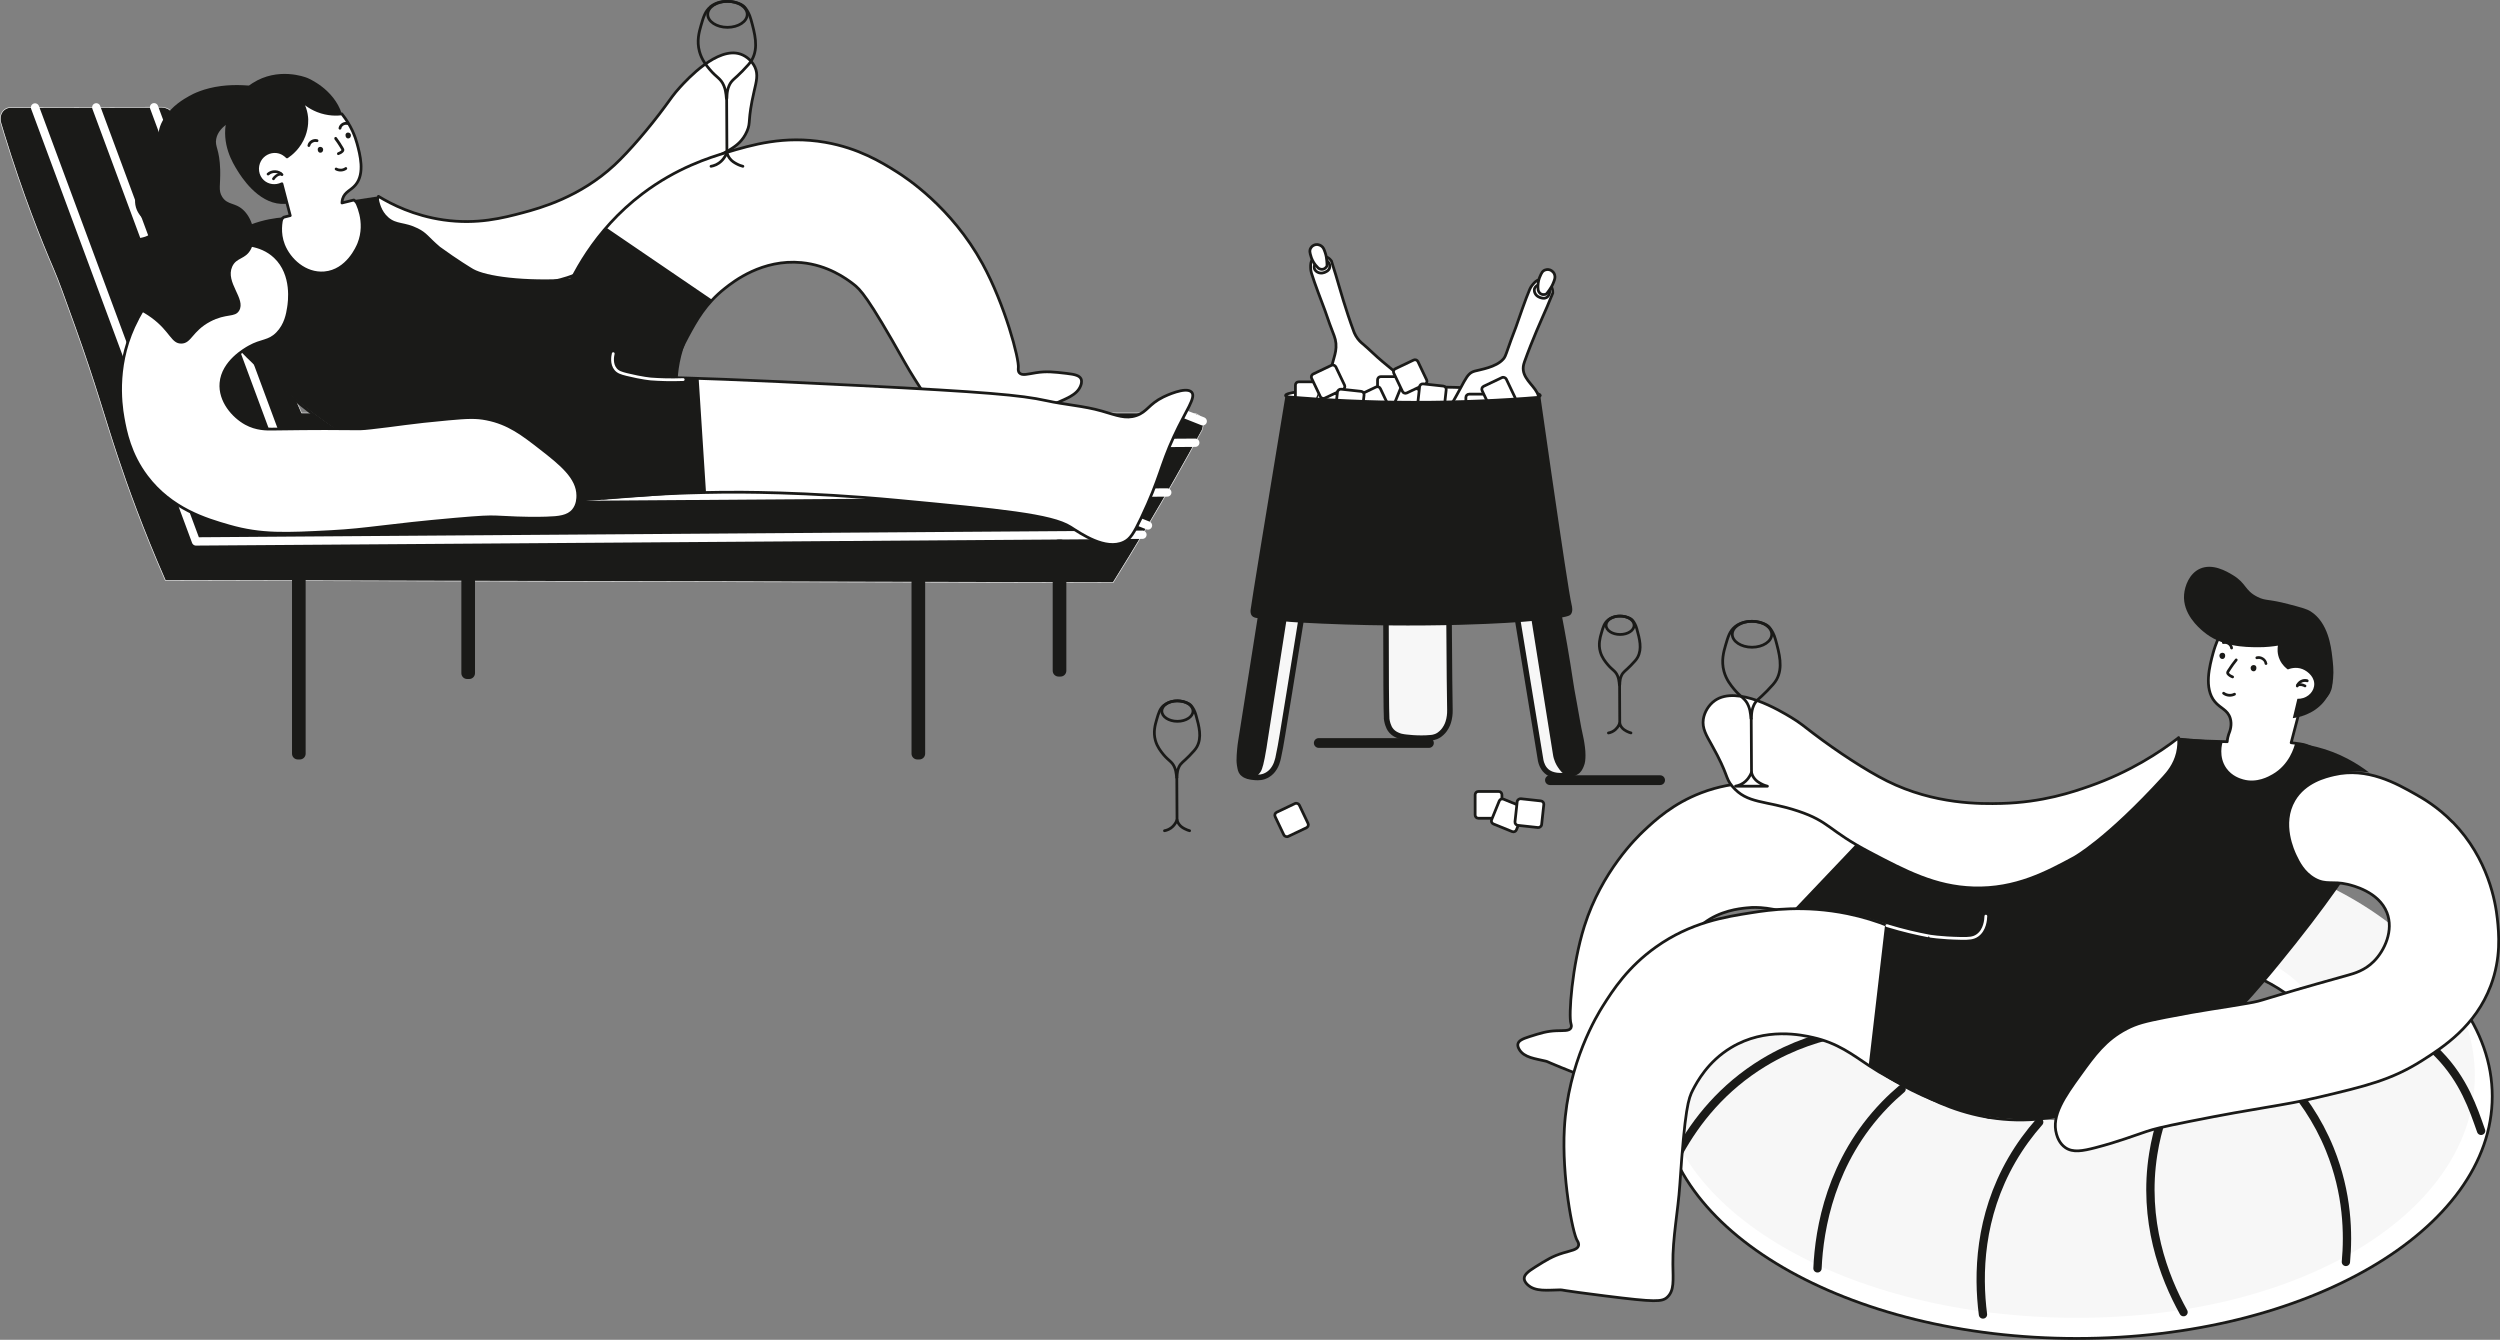
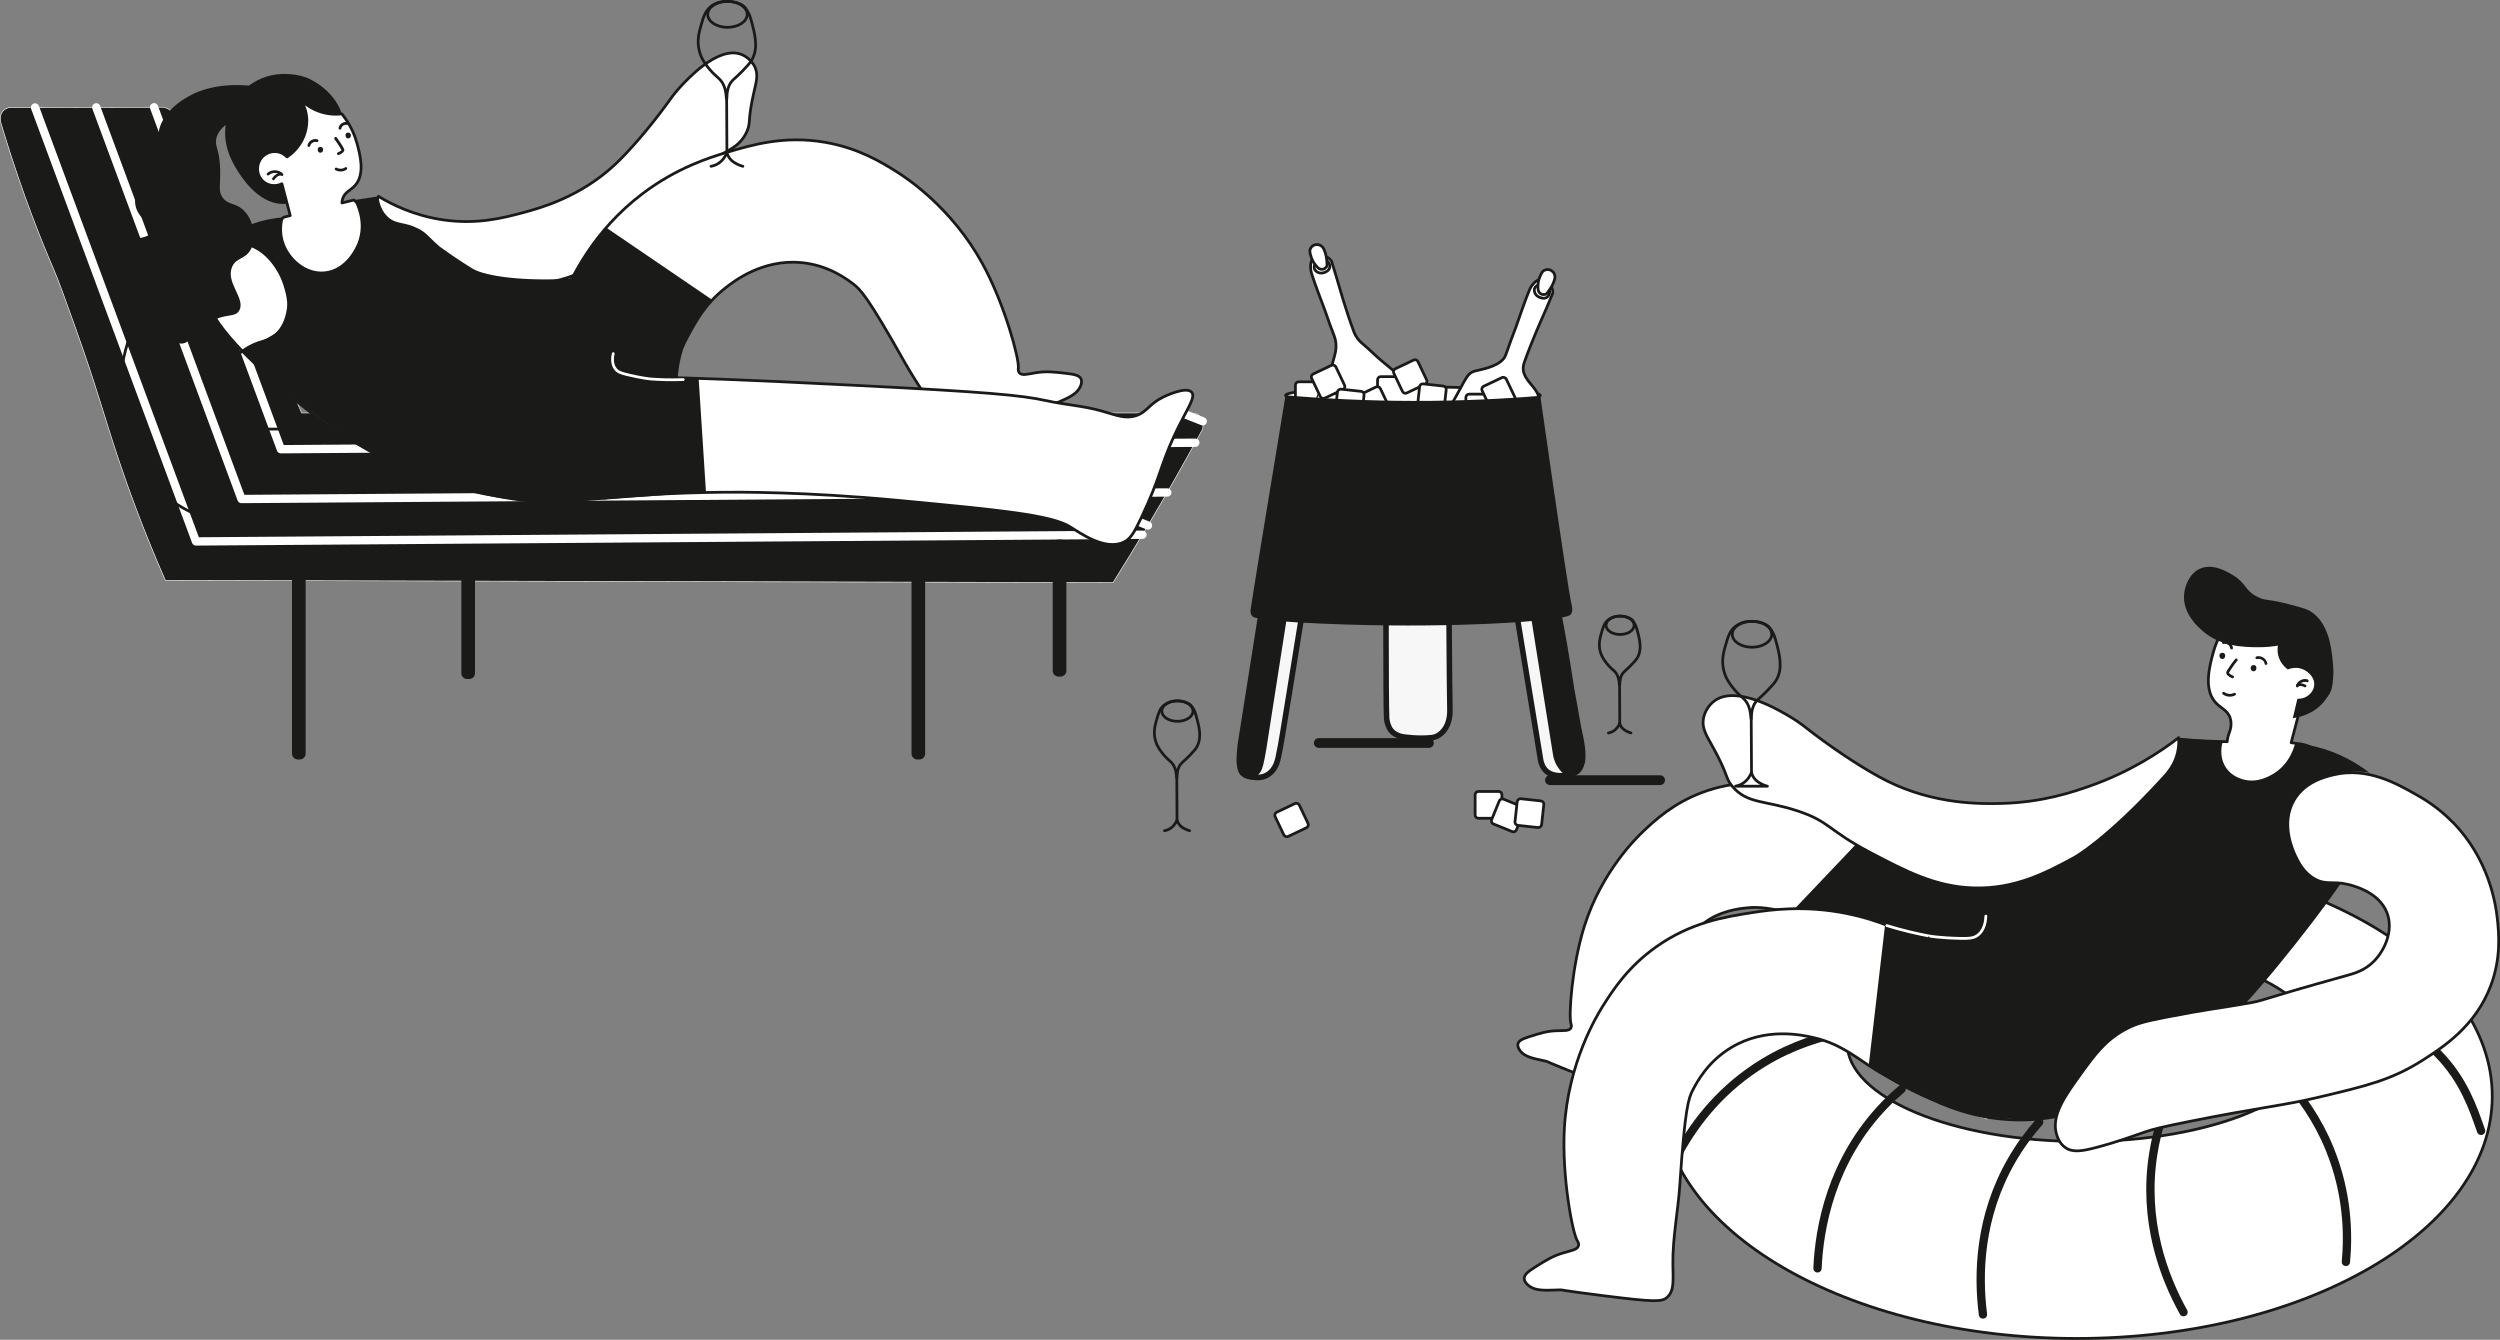
<svg xmlns="http://www.w3.org/2000/svg" id="Layer_2" data-name="Layer 2" viewBox="0 0 450.84 241.62">
  <rect x="0" y="0" width="450.84" height="241.62" fill="#808080" stroke="none" />
  <g id="Layer_1-2" data-name="Layer 1">
    <g>
      <path d="M30.17,19.57c-.5-.24-.96-.24-1.19-.23-8.89.02-17.79.04-26.68.05-.19-.02-.9-.08-1.5.39-.68.53-.93,1.53-.61,2.48.25.85.46,1.52.56,1.86,3.37,10.98,6.7,19.26,8.91,24.39h0c.91,2.11,1.91,4.9,3.91,10.49,3.83,10.71,5.16,15.86,7.61,23.24,1.81,5.44,4.58,13.16,8.64,22.42,56.97.14,113.93.27,170.9.41,2-3.2,4.01-6.48,6-9.83,3.57-5.99,6.91-11.89,10.05-17.67.08-.21.38-1.01.02-1.85-.07-.17-.27-.62-.73-.92-.38-.24-.76-.27-.94-.28-.87-.04-6.31-.07-13.77-.05H54.39c-7.68-17.87-15.36-35.74-23.05-53.62-.07-.18-.37-.91-1.17-1.3" fill="#1a1a18" stroke-width="0" />
      <path d="M6.32,19.38l29.02,78.26,170.68-1.21c.24-.39.47-.79.71-1.19l.29-.49-51.12-20.28H54.39s-20.87-48.55-20.87-48.55l-27.2-6.56Z" fill="#1a1a18" stroke-width="0" />
      <path d="M207.02,94.76l-51.12-20.28M6.32,19.38l29.02,78.26,170.68-1.21" fill="none" stroke="#fff" stroke-linecap="round" stroke-linejoin="round" stroke-width="1.5" />
      <polyline points="17.36 19.36 43.55 89.99 210.5 88.81" fill="none" stroke="#fff" stroke-linecap="round" stroke-linejoin="round" stroke-width="1.5" />
      <path d="M27.78,19.34l22.87,61.67,164.9-1.17c.41-.75.83-1.51,1.23-2.26.08-.19.32-.86.11-1.61l-3.71-1.47c-2.37-.02-6.6-.03-11.81-.01H54.39c-7.68-17.87-15.36-35.74-23.05-53.62-.07-.19-.37-.91-1.17-1.3-.4-.19-.77-.23-1.02-.23-.06,0-.12,0-.17,0h-1.2Z" fill="#1a1a18" stroke-width="0" />
      <path d="M216.89,75.97l-3.71-1.47M27.78,19.34l22.87,61.67,164.9-1.17" fill="none" stroke="#fff" stroke-linecap="round" stroke-linejoin="round" stroke-width="1.5" />
      <path d="M30.17,19.57c-.5-.24-.96-.24-1.19-.23-8.89.02-17.79.04-26.68.05-.19-.02-.9-.08-1.5.39-.68.53-.93,1.53-.61,2.48.25.85.46,1.52.56,1.86,3.37,10.98,6.7,19.26,8.91,24.39h0c.91,2.11,1.91,4.9,3.91,10.49,3.83,10.71,5.16,15.86,7.61,23.24,1.81,5.44,4.58,13.16,8.64,22.42,56.97.14,113.93.27,170.9.41,2-3.2,4.01-6.48,6-9.83,3.57-5.99,6.91-11.89,10.05-17.67.08-.21.38-1.01.02-1.85-.07-.17-.27-.62-.73-.92-.38-.24-.76-.27-.94-.28-.87-.04-6.31-.07-13.77-.05H54.39c-7.68-17.87-15.36-35.74-23.05-53.62-.07-.18-.37-.91-1.17-1.3Z" fill="none" stroke="#fff" stroke-linecap="round" stroke-linejoin="round" stroke-width=".11" />
      <path d="M54.07,136.96h-.36c-.58,0-1.05-.47-1.05-1.05v-32.85c0-.58.47-1.05,1.05-1.05h.36c.58,0,1.05.47,1.05,1.05v32.85c0,.58-.47,1.05-1.05,1.05" fill="#1a1a18" stroke-width="0" />
      <path d="M165.79,136.96h-.36c-.58,0-1.05-.47-1.05-1.05v-32.85c0-.58.47-1.05,1.05-1.05h.36c.58,0,1.05.47,1.05,1.05v32.85c0,.58-.47,1.05-1.05,1.05" fill="#1a1a18" stroke-width="0" />
      <path d="M191.25,122.01h-.36c-.58,0-1.05-.47-1.05-1.05v-22.61c0-.58.47-1.05,1.05-1.05h.36c.58,0,1.05.47,1.05,1.05v22.61c0,.58-.47,1.05-1.05,1.05" fill="#1a1a18" stroke-width="0" />
      <path d="M84.61,122.45h-.36c-.58,0-1.05-.47-1.05-1.05v-21.74c0-.58.47-1.05,1.05-1.05h.36c.58,0,1.05.47,1.05,1.05v21.74c0,.58-.47,1.05-1.05,1.05" fill="#1a1a18" stroke-width="0" />
      <path d="M68.25,35.41c2.37,1.44,6.39,3.48,11.73,4.25,6.07.87,10.75-.36,14.3-1.3,3.15-.84,10.3-2.82,16.51-8.58,2.72-2.53,6.33-6.77,9.1-10.53,1.14-1.55,1.6-2.27,2.73-3.51,1.33-1.45,6.77-7.39,10.92-5.98,1.14.39,2.12,1.31,2.6,2.34.62,1.34.26,2.61-.13,4.29-1.28,5.56-.55,5.55-1.3,7.28-1.49,3.41-4.4,3.59-8.97,6.76-4.38,3.04-3.73,4.29-9.1,9.49-4.67,4.53-8.51,8.25-14.3,10.14-6.67,2.18-12.55.84-16.77-.13-5.9-1.35-15.91-3.03-17.68-9.23-.59-2.05-.11-4,.36-5.29" fill="#fff" stroke-width="0" />
      <path d="M68.25,35.41c2.37,1.44,6.39,3.48,11.73,4.25,6.07.87,10.75-.36,14.3-1.3,3.15-.84,10.3-2.82,16.51-8.58,2.72-2.53,6.33-6.77,9.1-10.53,1.14-1.55,1.6-2.27,2.73-3.51,1.33-1.45,6.77-7.39,10.92-5.98,1.14.39,2.12,1.31,2.6,2.34.62,1.34.26,2.61-.13,4.29-1.28,5.56-.55,5.55-1.3,7.28-1.49,3.41-4.4,3.59-8.97,6.76-4.38,3.04-3.73,4.29-9.1,9.49-4.67,4.53-8.51,8.25-14.3,10.14-6.67,2.18-12.55.84-16.77-.13-5.9-1.35-15.91-3.03-17.68-9.23-.59-2.05-.11-4,.36-5.29Z" fill="none" stroke="#1a1a18" stroke-linecap="round" stroke-linejoin="round" stroke-width=".5" />
      <path d="M101.25,54.45c1.76-4.47,5.83-12.87,14.6-19.51,6.2-4.7,12.14-6.54,15.16-7.44,4.54-1.36,10.41-3.12,17.82-1.83,6.01,1.05,10.14,3.59,12.91,5.33,1.54.97,9.84,6.33,15.44,16.56,4.02,7.34,6.66,17.23,6.46,18.81-.01.1-.08.56.19.87.47.56,1.56.2,2.98-.02,1.91-.3,3.2-.15,5.54.12,1.6.18,2.34.42,2.6,1,.05.1.21.5-.06,1.2-.67,1.77-2.76,2.38-4.82,3.33-.43.2.32-.12-6.65,4.36-7.54,4.84-8.62,5.31-9.82,4.92-1.59-.52-2.13-2.15-3.36-4.8-1.96-4.23-4.83-7.98-7.11-12.04-6.68-11.87-7.96-13.11-9.29-14.12-1.25-.95-4.52-3.37-9.3-3.83-7.06-.68-12.26,3.41-13.79,4.62-3.52,2.77-5.2,5.87-6.72,8.67-1.6,2.95-3.87,8.08-4.55,15.18-6.07-7.12-12.15-14.25-18.22-21.37" fill="#fff" stroke-width="0" />
      <path d="M101.25,54.45c1.76-4.47,5.83-12.87,14.6-19.51,6.2-4.7,12.14-6.54,15.16-7.44,4.54-1.36,10.41-3.12,17.82-1.83,6.01,1.05,10.14,3.59,12.91,5.33,1.54.97,9.84,6.33,15.44,16.56,4.02,7.34,6.66,17.23,6.46,18.81-.01.1-.08.56.19.87.47.56,1.56.2,2.98-.02,1.91-.3,3.2-.15,5.54.12,1.6.18,2.34.42,2.6,1,.05.1.21.5-.06,1.2-.67,1.77-2.76,2.38-4.82,3.33-.43.2.32-.12-6.65,4.36-7.54,4.84-8.62,5.31-9.82,4.92-1.59-.52-2.13-2.15-3.36-4.8-1.96-4.23-4.83-7.98-7.11-12.04-6.68-11.87-7.96-13.11-9.29-14.12-1.25-.95-4.52-3.37-9.3-3.83-7.06-.68-12.26,3.41-13.79,4.62-3.52,2.77-5.2,5.87-6.72,8.67-1.6,2.95-3.87,8.08-4.55,15.18-6.07-7.12-12.15-14.25-18.22-21.37Z" fill="none" stroke="#1a1a18" stroke-linecap="round" stroke-linejoin="round" stroke-width=".5" />
      <path d="M278.63,140.69h0c0-.48.39-.88.88-.88h19.87c.48,0,.88.39.88.88s-.39.88-.88.88h-19.87c-.48,0-.88-.39-.88-.88" fill="#1a1a18" stroke-width="0" />
      <path d="M236.94,133.99h0c0-.48.39-.88.88-.88h19.87c.48,0,.88.39.88.88s-.39.88-.88.88h-19.87c-.48,0-.88-.39-.88-.88" fill="#1a1a18" stroke-width="0" />
      <path d="M374.52,154.03c-41.38,0-74.92,19.55-74.92,43.67s33.54,43.67,74.92,43.67,74.92-19.55,74.92-43.67-33.54-43.67-74.92-43.67M375.55,205.86c-23.44,0-42.45-7.95-42.45-17.76s19-17.75,42.45-17.75,42.45,7.95,42.45,17.75-19,17.76-42.45,17.76Z" fill="#fff" stroke-width="0" />
      <path d="M374.52,154.03c-41.38,0-74.92,19.55-74.92,43.67s33.54,43.67,74.92,43.67,74.92-19.55,74.92-43.67-33.54-43.67-74.92-43.67ZM375.55,205.86c-23.44,0-42.45-7.95-42.45-17.76s19-17.75,42.45-17.75,42.45,7.95,42.45,17.75-19,17.76-42.45,17.76Z" fill="none" stroke="#1a1a18" stroke-linecap="round" stroke-linejoin="round" stroke-width=".5" />
-       <path d="M374.52,150.31c-41.38,0-74.92,19.55-74.92,43.67s33.54,43.67,74.92,43.67,71.78-19.55,71.78-43.67-30.41-43.67-71.78-43.67M375.55,202.13c-23.44,0-42.45-7.95-42.45-17.75s19-17.76,42.45-17.76,42.45,7.95,42.45,17.76-19,17.75-42.45,17.75Z" fill="#f7f7f7" stroke-width="0" />
      <path d="M367.74,202.35c-1.74,1.96-3.42,4.23-4.93,6.83-5.9,10.22-6.14,20.64-5.21,27.87" fill="none" stroke="#1a1a18" stroke-linecap="round" stroke-linejoin="round" stroke-width="1.5" />
      <path d="M389.9,201.53c-.67,2.02-1.22,4.2-1.59,6.55-1.92,12.06,1.9,22.15,5.46,28.55" fill="none" stroke="#1a1a18" stroke-linecap="round" stroke-linejoin="round" stroke-width="1.5" />
      <path d="M342.93,196.39c-1.01.86-2.02,1.79-3,2.8-9.78,10.08-11.86,22.38-12.17,29.54" fill="none" stroke="#1a1a18" stroke-linecap="round" stroke-linejoin="round" stroke-width="1.5" />
      <path d="M332.87,186.1c-4.38.77-9.58,2.35-14.82,5.53-7.39,4.49-12.17,10.53-15.24,16.11" fill="none" stroke="#1a1a18" stroke-linecap="round" stroke-linejoin="round" stroke-width="1.5" />
      <path d="M423.05,227.57c.47-5.02.32-12.37-2.89-20.29-2.2-5.42-5.28-9.77-8.6-13.24" fill="none" stroke="#1a1a18" stroke-linecap="round" stroke-linejoin="round" stroke-width="1.5" />
      <path d="M447.43,203.93c-2.83-8.06-6.75-20.31-32.32-25.15" fill="none" stroke="#1a1a18" stroke-linecap="round" stroke-linejoin="round" stroke-width="1.5" />
      <path d="M338.36,176.05c-2.46-2.17-5.42-4.29-8.96-6.07-4.13-2.07-8.23-3.28-12.14-3.9" fill="none" stroke="#1a1a18" stroke-linecap="round" stroke-linejoin="round" stroke-width="1.5" />
      <path d="M277.77,71.31c-.02-.99-13.67-1.57-23.19-1.56-9.28,0-22.73.58-22.75,1.56-.02.91,11.62,2.16,22.65,2.18,11.39.02,23.3-1.26,23.28-2.18" fill="#fff" stroke-width="0" />
      <path d="M277.77,71.31c-.02-.99-13.67-1.57-23.19-1.56-9.28,0-22.73.58-22.75,1.56-.02.91,11.62,2.16,22.65,2.18,11.39.02,23.3-1.26,23.28-2.18Z" fill="none" stroke="#1a1a18" stroke-linecap="round" stroke-linejoin="round" stroke-width=".5" />
      <path d="M215.14,128.23c0,1.02-1.26,1.85-2.81,1.85s-2.81-.83-2.81-1.85,1.26-1.85,2.81-1.85,2.81.83,2.81,1.85Z" fill="none" stroke="#1a1a18" stroke-linecap="round" stroke-linejoin="round" stroke-width=".5" />
      <path d="M209.92,127.16c-.76.62-.99,1.42-1.35,2.67-.25.87-.63,2.18-.21,3.7.33,1.17,1,1.98,1.43,2.52.98,1.18,1.6,1.29,2.03,2.34.39.95.3,1.85.4,1.85.1,0-.07-.93.37-1.89.36-.79.82-.94,1.89-2.05.73-.76,1.09-1.14,1.36-1.62.94-1.7.4-3.68-.16-5.7-.21-.77-.51-1.25-.72-1.53,0,0-.1-.13-.18-.23-.67-.76-3.24-1.35-4.85-.04Z" fill="none" stroke="#1a1a18" stroke-linecap="round" stroke-linejoin="round" stroke-width=".5" />
      <path d="M210,149.81c.18-.03.44-.09.73-.23.6-.28.93-.71,1.07-.89.14-.18.32-.45.46-.83.05.19.15.49.37.79.32.44.71.65,1.01.81.35.19.67.29.89.35" fill="none" stroke="#1a1a18" stroke-linecap="round" stroke-linejoin="round" stroke-width=".5" />
      <path d="M212.22,140.22c.01,2.54.02,5.09.04,7.63" fill="none" stroke="#1a1a18" stroke-linecap="round" stroke-linejoin="round" stroke-width=".5" />
      <path d="M294.69,112.76c0,.92-1.13,1.66-2.53,1.66s-2.53-.74-2.53-1.66,1.13-1.66,2.53-1.66,2.53.74,2.53,1.66Z" fill="none" stroke="#1a1a18" stroke-linecap="round" stroke-linejoin="round" stroke-width=".5" />
      <path d="M290,111.8c-.69.56-.9,1.28-1.22,2.4-.23.78-.57,1.97-.19,3.33.29,1.05.9,1.79,1.29,2.26.88,1.07,1.44,1.16,1.83,2.1.35.85.27,1.66.36,1.66.09,0-.06-.84.33-1.7.32-.71.74-.85,1.7-1.85.65-.68.98-1.02,1.22-1.46.84-1.53.36-3.31-.14-5.13-.19-.7-.46-1.12-.65-1.38,0,0-.09-.12-.16-.2-.61-.68-2.92-1.21-4.36-.04Z" fill="none" stroke="#1a1a18" stroke-linecap="round" stroke-linejoin="round" stroke-width=".5" />
      <path d="M290.06,132.18c.16-.03.4-.08.66-.21.54-.26.83-.64.96-.8.12-.16.28-.41.41-.75.04.17.13.44.33.71.28.39.64.58.9.73.31.17.6.26.8.31" fill="none" stroke="#1a1a18" stroke-linecap="round" stroke-linejoin="round" stroke-width=".5" />
      <path d="M292.07,123.55c.01,2.29.02,4.58.03,6.87" fill="none" stroke="#1a1a18" stroke-linecap="round" stroke-linejoin="round" stroke-width=".5" />
      <path d="M134.75,2.59c0,1.29-1.6,2.34-3.56,2.34s-3.56-1.05-3.56-2.34,1.6-2.34,3.56-2.34,3.56,1.05,3.56,2.34Z" fill="none" stroke="#1a1a18" stroke-linecap="round" stroke-linejoin="round" stroke-width=".5" />
      <path d="M128.13,1.23c-.97.79-1.26,1.8-1.72,3.38-.32,1.11-.8,2.77-.27,4.69.41,1.49,1.26,2.52,1.82,3.19,1.24,1.5,2.03,1.63,2.58,2.97.5,1.2.38,2.35.5,2.35.12,0-.09-1.18.46-2.4.45-1,1.04-1.19,2.4-2.61.92-.96,1.38-1.44,1.72-2.06,1.19-2.16.51-4.67-.2-7.24-.27-.98-.65-1.58-.92-1.94,0,0-.12-.16-.23-.29-.85-.97-4.12-1.71-6.16-.05Z" fill="none" stroke="#1a1a18" stroke-linecap="round" stroke-linejoin="round" stroke-width=".5" />
      <path d="M128.22,29.99c.23-.04.56-.12.93-.29.76-.36,1.18-.9,1.36-1.14.17-.23.4-.57.58-1.05.06.24.19.62.47,1.01.4.56.9.82,1.28,1.03.44.24.85.37,1.13.44" fill="none" stroke="#1a1a18" stroke-linecap="round" stroke-linejoin="round" stroke-width=".5" />
      <path d="M131.04,17.81c.01,3.23.03,6.46.05,9.69" fill="none" stroke="#1a1a18" stroke-linecap="round" stroke-linejoin="round" stroke-width=".5" />
      <path d="M353.84,160.55c-2.29-3.66-7.42-10.66-16.59-15.12-6.27-3.05-11.82-3.64-14.55-3.91-4.2-.41-9.65-.94-15.92,1.46-5.08,1.95-8.26,4.88-10.39,6.89-1.18,1.11-7.53,7.23-10.67,17.15-2.25,7.12-2.87,16.23-2.42,17.57.03.09.16.47-.01.8-.31.57-1.33.44-2.61.49-1.73.07-2.83.42-4.83,1.05-1.37.43-1.98.77-2.11,1.32-.02.1-.1.48.26,1.04.89,1.44,2.83,1.61,4.79,2.08.41.1-.3-.05,6.57,2.67,7.43,2.94,8.46,3.17,9.44,2.62,1.3-.73,1.5-2.24,2.12-4.78.99-4.04,2.83-7.82,4.16-11.76,3.89-11.58,5.13-12.83,6.18-13.64,2.92-2.25,6.41-2.62,7.67-2.75.88-.09,3.28-.4,8.24,1.07,4.55,1.35,7.67,2.27,11.34,4.54,6.7,4.14,10.43,9.81,12.26,13.18l7.08-21.96Z" fill="#fff" stroke-width="0" />
      <path d="M353.84,160.55c-2.29-3.66-7.42-10.66-16.59-15.12-6.27-3.05-11.82-3.64-14.55-3.91-4.2-.41-9.65-.94-15.92,1.46-5.08,1.95-8.26,4.88-10.39,6.89-1.18,1.11-7.53,7.23-10.67,17.15-2.25,7.12-2.87,16.23-2.42,17.57.03.09.16.47-.01.8-.31.57-1.33.44-2.61.49-1.73.07-2.83.42-4.83,1.05-1.37.43-1.98.77-2.11,1.32-.02.1-.1.48.26,1.04.89,1.44,2.83,1.61,4.79,2.08.41.1-.3-.05,6.57,2.67,7.43,2.94,8.46,3.17,9.44,2.62,1.3-.73,1.5-2.24,2.12-4.78.99-4.04,2.83-7.82,4.16-11.76,3.89-11.58,5.13-12.83,6.18-13.64,2.92-2.25,6.41-2.62,7.67-2.75.88-.09,3.28-.4,8.24,1.07,4.55,1.35,7.67,2.27,11.34,4.54,6.7,4.14,10.43,9.81,12.26,13.18l7.08-21.96Z" fill="none" stroke="#1a1a18" stroke-linecap="round" stroke-linejoin="round" stroke-width=".5" />
      <path d="M355.3,176.35c-3.6-3.35-11.07-9.31-22.1-11.58-7.81-1.6-14.1-.68-17.29-.18-4.79.75-10.99,1.72-17.28,6.19-5.09,3.62-7.78,7.79-9.57,10.63-.99,1.57-6.3,10.19-6.95,22.12-.47,8.56,1.46,18.86,2.34,20.23.06.09.32.48.21.89-.19.73-1.35.87-2.76,1.3-1.9.57-3.02,1.27-5.06,2.55-1.39.87-1.98,1.42-1.97,2.07,0,.12.03.56.59,1.09,1.4,1.34,3.6.98,5.92.95.48,0-.35.03,8.07,1.09,9.1,1.14,10.31,1.1,11.25.2,1.24-1.19,1.02-2.92.98-5.92-.06-4.77.93-9.51,1.25-14.27.93-13.92,1.56-15.63,2.35-17.15.74-1.43,2.69-5.11,6.9-7.64,6.22-3.75,12.83-2.26,14.78-1.82,4.48,1.01,7.11,3.1,10.04,5.04,4.59,3.05,11.54,6.85,21.5,9.73-1.07-8.5-2.13-17.01-3.2-25.51" fill="#fff" stroke-width="0" />
      <path d="M355.3,176.35c-3.6-3.35-11.07-9.31-22.1-11.58-7.81-1.6-14.1-.68-17.29-.18-4.79.75-10.99,1.72-17.28,6.19-5.09,3.62-7.78,7.79-9.57,10.63-.99,1.57-6.3,10.19-6.95,22.12-.47,8.56,1.46,18.86,2.34,20.23.06.09.32.48.21.89-.19.73-1.35.87-2.76,1.3-1.9.57-3.02,1.27-5.06,2.55-1.39.87-1.98,1.42-1.97,2.07,0,.12.03.56.59,1.09,1.4,1.34,3.6.98,5.92.95.48,0-.34.03,8.07,1.09,9.1,1.14,10.31,1.1,11.25.2,1.24-1.19,1.02-2.92.98-5.92-.06-4.77.93-9.51,1.25-14.27.93-13.92,1.56-15.63,2.35-17.15.74-1.43,2.69-5.11,6.9-7.64,6.22-3.75,12.83-2.26,14.78-1.82,4.48,1.01,7.11,3.1,10.04,5.04,4.59,3.05,11.74,6.5,21.71,9.38-1.07-8.5-2.33-16.66-3.4-25.16Z" fill="none" stroke="#1a1a18" stroke-linecap="round" stroke-linejoin="round" stroke-width=".5" />
      <path d="M108.78,89.82c5.73-.5,12.96-.95,21.33-1.05,2.66-.03,15.05-.12,31.78,1.46,18.48,1.75,27.72,2.63,31.16,4.81,1.82,1.15,6.3,4.31,9.62,2.72,1.14-.55,1.75-1.48,3.14-4.39,3.42-7.2,3.44-9.36,5.88-14.65,2.21-4.79,4.06-7.07,3.2-8-1.01-1.1-4.8.73-5.09.87-2.68,1.32-2.87,2.66-4.87,3.35-1.95.66-3.49-.02-6.22-.81-3.27-.94-6.71-1.14-10.04-1.88-4.57-1.01-11.04-1.56-33.67-2.72-22.35-1.14-30.84-1.37-35.13-1.46-5.43-.12-10.02-.18-13.38-.21.77,7.32,1.53,14.64,2.3,21.96" fill="#fff" stroke-width="0" />
      <path d="M108.78,89.82c5.73-.5,12.96-.96,21.33-1.05,2.66-.03,15.05-.12,31.78,1.46,18.48,1.75,27.72,2.63,31.16,4.81,1.82,1.15,6.3,4.31,9.62,2.72,1.14-.55,1.75-1.48,3.14-4.39,3.42-7.2,3.44-9.36,5.88-14.65,2.21-4.79,4.06-7.07,3.2-8-1.01-1.1-4.8.73-5.09.87-2.68,1.32-2.87,2.66-4.87,3.35-1.95.66-3.49-.02-6.22-.81-3.27-.94-6.71-1.14-10.04-1.88-4.57-1.01-11.04-1.56-33.67-2.72-22.35-1.14-30.84-1.37-35.13-1.46-5.43-.12-10.02-.18-13.38-.21.77,7.32,1.53,14.64,2.3,21.96Z" fill="none" stroke="#1a1a18" stroke-linecap="round" stroke-linejoin="round" stroke-width=".5" />
      <path d="M61.64,20.55c2.24,7.01-4.75,16.54-10.93,16.22-4.3-.22-7.25-4.98-7.9-6.03-.83-1.34-2.94-4.73-1.96-9.05.95-4.24,4.2-6.39,4.71-6.71,4.55-2.91,9.38-1.12,9.8-.95.24.09,4.84,2,6.29,6.52" fill="#1a1a18" stroke-width="0" />
      <path d="M108.45,48.41c-7.64,3.69-13.44,3.5-16.67,3.02-6.71-1.01-11.86-4.21-19.58-9.26-3.6-2.35-6.44-4.53-8.39-6.1-.71.18-1.43.35-2.14.53,0-.24.04-.48.11-.73.39-1.3,1.5-1.51,2.35-2.54,1.71-2.05.79-5.48.26-7.44-.32-1.2-1.04-3.23-2.74-5.35-.83.1-2.5.18-4.39-.57-1.53-.61-2.55-1.5-3.11-2.07.36.54,1.01,1.68,1.16,3.26.03.27.14,1.66-.48,3.31-.81,2.15-2.37,3.36-3.07,3.83-.21-.22-.87-.84-1.89-.95-1.19-.13-2.43.48-3.03,1.58-.66,1.19-.49,2.79.58,3.75.91.83,2.27,1.01,3.42.45.5,1.91,1,3.83,1.5,5.74-.39.1-.79.19-1.18.29-1.18,1.15-2.98,2.8-5.32,4.61-5.85,4.51-7.8,4.33-8.67,6.35-2.27,5.31,7.11,13.94,11.45,17.93,3.17,2.91,7.77,7.08,14.39,11.12,3.95,2.41,10.04,6,18.6,8.33,8.56,2.32,21.01,5.71,30.93-.88,4.99-3.31,7.56-7.97,8.81-10.76-4.3-9.16-8.6-18.31-12.89-27.47" fill="#fff" stroke-width="0" />
      <path d="M108.45,48.41c-7.64,3.69-13.44,3.5-16.67,3.02-6.71-1.01-11.86-4.21-19.58-9.26-3.6-2.35-6.44-4.53-8.39-6.1-.71.18-1.43.35-2.14.53,0-.24.04-.48.11-.73.39-1.3,1.5-1.51,2.35-2.54,1.71-2.05.79-5.48.26-7.44-.32-1.2-1.04-3.23-2.74-5.35-.83.1-2.5.18-4.39-.57-1.53-.61-2.55-1.5-3.11-2.07.36.54,1.01,1.68,1.16,3.26.03.27.14,1.67-.48,3.31-.81,2.15-2.37,3.36-3.07,3.83-.21-.22-.87-.84-1.89-.95-1.19-.13-2.43.48-3.03,1.58-.66,1.19-.49,2.79.58,3.76.91.83,2.27,1.01,3.42.45.5,1.91,1,3.83,1.5,5.74-.39.1-.79.19-1.18.29-1.18,1.15-2.98,2.8-5.32,4.61-5.85,4.51-7.8,4.33-8.67,6.35-2.27,5.31,7.11,13.94,11.45,17.93,3.17,2.91,7.77,7.08,14.39,11.12,3.95,2.41,10.04,6,18.6,8.33,8.56,2.32,21.01,5.7,30.93-.88,4.99-3.31,7.56-7.97,8.81-10.76-4.3-9.16-8.6-18.31-12.89-27.47Z" fill="none" stroke="#1a1a18" stroke-linecap="round" stroke-linejoin="round" stroke-width=".5" />
      <path d="M39.38,44.29c-.25-.62,2.69-2.59,5.77-3.77,2.4-.92,4.53-1.22,5.99-1.33-.21.81-.61,2.76.22,4.88,1.03,2.61,3.79,5.16,7.11,4.89,4.01-.34,5.78-4.57,6-5.11,1.53-3.85-.4-7.31-.67-7.77,1.48-.22,2.96-.44,4.44-.67.14,1.09.53,2.68,1.78,3.77,1.49,1.31,2.91.79,5.33,2,1.67.83,1.86,1.51,4,3.33,0,0,0,0,0,0,3.17,2.31,5.73,3.85,5.99,4,2.32,1.31,9.07,2.27,17.87,1.72.76-1.64,1.79-3.54,3.22-5.52,1.01-1.4,2.03-2.6,2.99-3.6,6.33,4.32,12.67,8.64,19,12.95-1.11,1.16-2.41,2.77-3.55,4.89-2,3.71-2.52,7.18-2.66,9.33,1.26-.07,2.52-.15,3.77-.22.44,6.88.89,13.77,1.33,20.65-7.85.59-15.69,1.18-23.54,1.78-14.52.6-24.73-3.06-30.2-5.55-7.65-3.49-14.14-8.15-18.59-11.56-4.95-3.8-8.66-7.55-11.39-10.2.83-.31,2.01-.8,3.35-1.52,2.03-1.08,3.05-1.63,3.75-2.48,2.5-3.01.18-8.46,0-8.88-.27-.64-2.21-4.97-6.22-6-2.72-.7-4.9.52-5.11,0" fill="#1a1a18" stroke-width="0" />
-       <path d="M24.83,57.48c1.7-3.21,3.64-5.23,4.67-6.29,2.59-2.67,6.59-6.79,12.38-7.1,1.43-.08,5.05-.28,7.71,2.23,3.39,3.2,2.57,8.29,2.44,9.13-.18,1.14-.5,3.11-2.03,4.67-1.55,1.58-2.8,1.15-5.08,2.44-.76.43-4.75,2.68-5.07,6.5-.28,3.22,2.18,6.05,4.47,7.31,1.93,1.06,3.79,1.03,4.87,1.01,16.88-.24,14.32.16,17.66-.2,4.59-.5,7.09-1,14.01-1.62,3.53-.32,4.98-.38,6.9,0,3.96.78,6.5,2.76,9.74,5.28,3.6,2.8,6.69,5.27,6.7,8.52,0,.45-.01,1.67-.81,2.64-.98,1.19-2.6,1.35-4.87,1.42-4.14.13-6.9-.13-9.13-.2-1.32-.04-2.49-.01-7.31.41-12.46,1.09-15.76,1.89-22.33,2.23-8.18.43-12.6.67-18.47-1.02-4.15-1.19-10.4-3.07-14.82-8.93-3.04-4.03-3.82-8.11-4.26-10.56-.5-2.77-1.42-10.23,2.64-17.86" fill="#fff" stroke-width="0" />
      <path d="M24.83,57.48c1.7-3.21,3.64-5.23,4.67-6.29,2.59-2.67,6.59-6.79,12.38-7.1,1.43-.08,5.05-.28,7.71,2.23,3.39,3.2,2.57,8.29,2.44,9.13-.18,1.14-.5,3.11-2.03,4.67-1.55,1.58-2.8,1.15-5.08,2.44-.76.43-4.75,2.68-5.07,6.5-.28,3.22,2.18,6.05,4.47,7.31,1.93,1.06,3.79,1.03,4.87,1.01,16.88-.24,14.32.16,17.66-.2,4.59-.5,7.09-1,14.01-1.62,3.53-.32,4.98-.38,6.9,0,3.96.78,6.5,2.76,9.74,5.28,3.6,2.8,6.69,5.27,6.7,8.52,0,.45-.01,1.67-.81,2.64-.98,1.19-2.6,1.35-4.87,1.42-4.14.13-6.9-.13-9.13-.2-1.31-.04-2.49-.01-7.31.41-12.46,1.09-15.76,1.89-22.33,2.23-8.18.43-12.6.67-18.47-1.02-4.15-1.19-10.4-3.07-14.82-8.93-3.04-4.03-3.82-8.11-4.26-10.56-.5-2.77-1.42-10.23,2.64-17.86Z" fill="none" stroke="#1a1a18" stroke-linecap="round" stroke-linejoin="round" stroke-width=".5" />
      <path d="M51.06,17.67c-.07-1.48-6.06-2.81-11.17-2.16-3.14.4-5.11,1.43-5.76,1.8-.97.55-3.06,1.72-4.5,3.96-1.9,2.95-.43,4.23-1.98,8.47-1.52,4.17-3.64,4.82-3.24,7.2.44,2.63,3.26,3.52,2.88,4.86-.48,1.69-5.69.91-6.3,2.7-.35,1.03,2,1.63,2.34,3.6.41,2.34-2.57,3.51-2.16,5.4.36,1.66,2.75,1.32,6.12,3.78,3.39,2.47,3.56,4.7,5.4,4.68,1.84-.01,1.94-2.22,5.22-3.96,2.9-1.54,4.45-.68,5.22-1.98,1.26-2.13-2.52-5.07-1.26-7.92.77-1.74,2.45-1.27,3.42-3.24,1.02-2.07.4-5.14-1.26-6.84-1.54-1.58-2.97-.95-3.96-2.52-.74-1.17-.29-2.07-.36-4.86-.1-3.79-.99-4.15-.72-5.58.93-4.88,12.16-5.34,12.07-7.38" fill="#1a1a18" stroke-width="0" />
      <path d="M421.64,138.93c-2.69-3.87-6.2-4.66-6.2-4.66-.44-.1-.87-.15-1.54-.24-.25-.03-.49-.06-.72-.09.66-2.53,1.32-5.06,1.99-7.6,1.36.66,2.97.44,4.05-.54,1.27-1.15,1.46-3.04.68-4.45-1.01-1.82-3.26-1.86-3.6-1.87-1.08-.02-1.92.36-2.34.59-1.45-1.62-2.38-3.13-2.96-4.24-1.13-2.13-1.17-3.11-1.14-3.68.06-1.09.47-1.94.79-2.46-.89.38-1.92.75-3.09,1.04-1.99.51-3.78.66-5.2.67-2.02,2.51-2.86,4.91-3.25,6.33-.63,2.32-1.72,6.38.31,8.81,1.01,1.21,2.33,1.46,2.78,3.01.33,1.11,0,2.17-.29,2.87-.08.25-.22.72-.27,1.33-2.15-.05-4.83-.15-8.19-.3-1.48,1.91-3.67,4.7-6.41,8-7.54,9.07-11.4,13.65-15.82,16.06-2.98,1.63-8.59,3.89-17.37,3.03-5.24,10.34-10.48,20.68-15.73,31.02,3.99,3.39,13.69,10.59,26.7,10.4,12.12-.18,21.03-6.54,29.28-12.83,6.5-4.95,11.41-10.05,15.19-14.8,3.15-3.97,7.06-8.74,10.08-16.02,1.74-4.19,5.93-14.12,2.28-19.39" fill="#fff" stroke-width="0" />
      <path d="M421.64,138.93c-2.69-3.87-6.2-4.66-6.2-4.66-.44-.1-.87-.15-1.54-.24-.25-.03-.49-.06-.72-.09.66-2.53,1.32-5.06,1.99-7.6,1.36.66,2.97.44,4.05-.54,1.27-1.15,1.46-3.04.68-4.45-1.01-1.82-3.26-1.86-3.6-1.87-1.08-.02-1.92.36-2.34.59-1.45-1.62-2.38-3.13-2.96-4.23-1.13-2.13-1.17-3.11-1.14-3.68.06-1.09.47-1.94.79-2.46-.89.38-1.92.75-3.09,1.04-1.99.51-3.78.66-5.2.67-2.02,2.51-2.86,4.91-3.25,6.33-.63,2.32-1.72,6.38.31,8.81,1.01,1.21,2.33,1.46,2.78,3.01.33,1.11,0,2.17-.29,2.87-.08.25-.22.72-.27,1.33-2.15-.05-4.83-.15-8.19-.3-1.48,1.91-3.67,4.7-6.41,8-7.54,9.07-11.4,13.65-15.82,16.06-2.98,1.63-8.59,3.89-17.37,3.03-5.24,10.34-10.48,20.68-15.73,31.02,3.99,3.39,13.69,10.59,26.7,10.4,12.12-.18,21.03-6.54,29.28-12.83,6.5-4.95,11.41-10.05,15.19-14.8,3.15-3.97,7.06-8.74,10.08-16.02,1.74-4.19,5.93-14.12,2.28-19.39Z" fill="none" stroke="#1a1a18" stroke-linecap="round" stroke-linejoin="round" stroke-width=".5" />
      <path d="M427.27,139.33c-2.09-1.6-5.27-3.57-9.5-4.64-1.39-.35-2.69-.56-3.87-.67-.18.73-1.05,3.87-4.07,5.6-.68.39-2.83,1.64-5.32.93-.52-.15-1.99-.58-3.01-2.01-1.47-2.07-.76-4.49-.66-4.81-2.65-.23-5.31-.46-7.96-.7.03,1.16-.13,2.88-1.25,4.22-1.34,1.61-2.91,1.29-5.24,2.93-1.61,1.14-1.7,1.88-3.64,4.11,0,0-2.06,2.38-5.62,5.12-6.05,4.67-18.74,4.77-20.36,4.77-6.3-1.75-12.61-3.51-18.91-5.26-4.74,4.98-9.48,9.96-14.21,14.95,3.3-.06,7.85.2,13.03,1.64,6.34,1.76,11.08,4.56,14.07,6.66-1.27-1.23-3.37-2.95-6.37-4.15-1.66-.66-3.19-1.01-4.44-1.18-.98,8.43-1.96,16.85-2.94,25.28,4.71,3.46,15.62,10.35,29.89,9.67,17.23-.82,29.27-12.2,33.93-16.59,4.85-4.58,9.99-11.02,13.14-14.96,3.91-4.9,6.96-9.15,9.05-12.19-.5.05-5.12.4-8.05-3.04-2.32-2.72-2.79-6.67-1.41-9.26,1.85-3.5,4.91-5.05,6.47-5.67,3.11-1.24,5.91-.98,7.26-.76" fill="#1a1a18" stroke-width="0" />
      <path d="M392.88,133.04c-3.41,2.63-8.78,6.17-16.03,8.72-3.05,1.07-8.5,2.94-15.92,3.13-3.68.1-12.07.22-20.64-4.06-3.76-1.88-9.01-5.33-13.22-8.53-1.74-1.32-2.45-1.96-4.08-2.94-1.91-1.15-9.69-5.86-13.74-3.02-1.11.78-1.89,2.09-2.08,3.36-.24,1.65.55,2.91,1.5,4.61,3.15,5.62,2.36,5.85,3.72,7.48,2.7,3.23,5.92,2.49,11.88,4.48,5.72,1.91,5.41,3.47,12.89,7.4,6.51,3.43,11.85,6.24,18.73,6.45,7.6.24,13.28-2.84,18.15-5.47,0,0,5.77-3.12,16.18-14.52.69-.76,1.93-2.17,2.45-4.32.28-1.18.26-2.19.21-2.8" fill="#fff" stroke-width="0" />
      <path d="M392.88,133.04c-3.41,2.63-8.78,6.17-16.03,8.72-3.05,1.07-8.5,2.94-15.92,3.13-3.68.09-12.07.22-20.64-4.06-3.76-1.88-9.01-5.33-13.22-8.53-1.74-1.32-2.45-1.96-4.08-2.94-1.91-1.15-9.69-5.86-13.74-3.02-1.11.78-1.89,2.09-2.08,3.36-.24,1.65.55,2.91,1.5,4.61,3.15,5.62,2.36,5.85,3.72,7.48,2.7,3.23,5.92,2.49,11.88,4.48,5.72,1.91,5.41,3.47,12.89,7.4,6.51,3.43,11.85,6.24,18.73,6.45,7.6.24,13.28-2.84,18.15-5.47,0,0,5.77-3.12,16.18-14.52.69-.76,1.93-2.17,2.45-4.32.28-1.18.26-2.19.21-2.8Z" fill="none" stroke="#1a1a18" stroke-linecap="round" stroke-linejoin="round" stroke-width=".5" />
      <path d="M319.51,114.38c0,1.29-1.6,2.34-3.56,2.34s-3.56-1.05-3.56-2.34,1.6-2.34,3.56-2.34,3.56,1.05,3.56,2.34Z" fill="none" stroke="#1a1a18" stroke-linecap="round" stroke-linejoin="round" stroke-width=".5" />
      <path d="M312.89,113.02c-.97.79-1.26,1.8-1.72,3.38-.32,1.11-.8,2.77-.27,4.69.41,1.49,1.26,2.52,1.82,3.2,1.24,1.5,2.03,1.63,2.58,2.97.5,1.2.38,2.35.5,2.35.12,0-.09-1.18.46-2.4.45-1,1.04-1.19,2.4-2.61.92-.96,1.38-1.44,1.72-2.05,1.19-2.16.51-4.67-.2-7.24-.27-.98-.65-1.58-.92-1.94,0,0-.12-.16-.23-.29-.85-.96-4.12-1.71-6.16-.05Z" fill="none" stroke="#1a1a18" stroke-linecap="round" stroke-linejoin="round" stroke-width=".5" />
      <path d="M312.98,141.77c.23-.04.56-.12.93-.29.76-.36,1.18-.9,1.36-1.13.17-.23.4-.57.58-1.05.06.24.19.62.47,1.01.4.56.9.82,1.28,1.03.44.24.85.37,1.13.44h-5.74Z" fill="#fff" stroke-width="0" />
      <path d="M312.98,141.77c.23-.04.56-.12.93-.29.76-.36,1.18-.9,1.36-1.13.17-.23.4-.57.58-1.05.06.24.19.62.47,1.01.4.56.9.82,1.28,1.03.44.24.85.37,1.13.44h-5.74Z" fill="none" stroke="#1a1a18" stroke-linecap="round" stroke-linejoin="round" stroke-width=".5" />
      <path d="M315.81,129.6c.02,3.23.03,6.46.05,9.69l-.05-9.69Z" fill="#fff" stroke-width="0" />
      <path d="M315.81,129.6c.02,3.23.03,6.46.05,9.69l-.05-9.69Z" fill="none" stroke="#1a1a18" stroke-linecap="round" stroke-linejoin="round" stroke-width=".5" />
      <path d="M442.31,148.28c-2.7-2.76-5.28-4.25-6.65-5.02-3.44-1.95-8.75-4.96-14.76-3.55-1.49.35-5.24,1.23-7.2,4.58-2.5,4.27-.14,9.23.25,10.05.53,1.1,1.44,3.02,3.47,4.16,2.06,1.15,3.2.34,5.91.97.9.21,5.64,1.32,7.12,5.11,1.25,3.2-.41,6.83-2.37,8.79-1.65,1.66-3.56,2.18-4.67,2.49-17.3,4.81-14.57,4.45-18.08,5.07-4.84.86-7.53,1.1-14.78,2.53-3.7.73-5.2,1.1-7.04,2.06-3.81,1.98-5.81,4.76-8.36,8.3-2.84,3.93-5.25,7.37-4.29,10.7.13.46.51,1.7,1.62,2.45,1.36.92,3.06.6,5.4,0,4.26-1.11,7-2.2,9.26-2.94,1.33-.43,2.54-.76,7.58-1.77,13.04-2.62,16.65-2.79,23.45-4.4,8.47-2,13.05-3.09,18.55-6.56,3.88-2.45,9.7-6.24,12.45-13.54,1.89-5.02,1.47-9.42,1.19-12.05-.32-2.98-1.61-10.86-8.03-17.44" fill="#fff" stroke-width="0" />
      <path d="M442.31,148.28c-2.7-2.76-5.28-4.25-6.65-5.02-3.44-1.95-8.75-4.96-14.76-3.55-1.49.35-5.24,1.23-7.2,4.58-2.5,4.27-.14,9.23.25,10.05.53,1.1,1.44,3.02,3.47,4.16,2.06,1.15,3.2.34,5.91.97.9.21,5.64,1.32,7.12,5.11,1.25,3.2-.41,6.83-2.37,8.79-1.65,1.66-3.56,2.18-4.67,2.49-17.3,4.81-14.57,4.45-18.08,5.07-4.84.86-7.53,1.1-14.78,2.53-3.7.73-5.2,1.1-7.04,2.06-3.81,1.98-5.81,4.76-8.36,8.3-2.84,3.93-5.25,7.37-4.29,10.7.13.46.51,1.7,1.62,2.45,1.36.92,3.06.6,5.4,0,4.26-1.11,7-2.2,9.26-2.94,1.33-.43,2.54-.76,7.58-1.77,13.04-2.62,16.65-2.79,23.45-4.4,8.47-2,13.05-3.09,18.55-6.56,3.88-2.45,9.7-6.24,12.45-13.54,1.89-5.02,1.47-9.42,1.19-12.05-.32-2.98-1.61-10.86-8.03-17.44Z" fill="none" stroke="#1a1a18" stroke-linecap="round" stroke-linejoin="round" stroke-width=".5" />
      <path d="M416.68,110.25c-.71-.45-1.82-.74-4.04-1.32-3.69-.97-4.01-.53-5.51-1.28-2.39-1.18-1.97-2.46-4.53-3.98-1.07-.64-3.6-2.13-5.87-1.11-1.91.86-2.73,3.09-2.86,4.65-.29,3.46,2.61,5.95,3.42,6.64,3.29,2.82,7.5,2.85,9.89,2.87,1.52.01,2.78-.15,3.61-.29-.07.39-.19,1.46.36,2.61.44.92,1.1,1.45,1.43,1.69.29-.12,1.42-.55,2.65-.06,1.04.42,2.34,1.58,2.08,3.09-.22,1.29-1.5,2.32-3.01,2.26-.28,1.16-.55,2.33-.83,3.49.97-.13,3.69-.64,5.59-2.93,2.18-2.63,1.8-5.85,1.52-8.2-.2-1.71-.72-6.13-3.9-8.13" fill="#1a1a18" stroke-width="0" />
      <path d="M110.59,63.77c-.11.47-.37,1.85.43,2.81.43.52,1.01.71,2.01.96,2.81.69,4.39.81,4.39.81,1.49.11,3.45.19,5.79.1" fill="none" stroke="#fff" stroke-linecap="round" stroke-linejoin="round" stroke-width=".5" />
      <path d="M358.12,165.21c-.02.65-.16,2.51-1.51,3.47-.74.53-1.54.57-2.91.55-3.86-.07-5.94-.45-5.94-.46-1.96-.37-4.52-.94-7.49-1.85" fill="none" stroke="#fff" stroke-linecap="round" stroke-linejoin="round" stroke-width=".5" />
      <path d="M270.26,147.56h-3.65c-.33,0-.59-.26-.59-.59v-3.65c0-.33.26-.59.59-.59h3.65c.33,0,.59.26.59.59v3.65c0,.33-.26.59-.59.59" fill="#fff" stroke-width="0" />
      <path d="M266.61,142.73h3.65c.33,0,.59.26.59.59v3.65c0,.33-.26.59-.59.59h-3.65c-.33,0-.59-.26-.59-.59v-3.65c0-.33.26-.59.59-.59Z" fill="none" stroke="#1a1a18" stroke-linecap="round" stroke-linejoin="round" stroke-width=".5" />
      <path d="M272.69,149.96l-3.38-1.38c-.3-.12-.45-.47-.32-.77l1.38-3.38c.12-.3.47-.45.77-.32l3.38,1.38c.3.12.45.47.32.77l-1.38,3.38c-.12.3-.47.45-.77.32" fill="#fff" stroke-width="0" />
      <path d="M270.09,144.62h3.65c.33,0,.59.27.59.59v3.65c0,.33-.26.59-.59.59h-3.65c-.33,0-.59-.26-.59-.59v-3.65c0-.33.26-.59.59-.59Z" transform="translate(33.18 343.41) rotate(-67.84)" fill="none" stroke="#1a1a18" stroke-linecap="round" stroke-linejoin="round" stroke-width=".5" />
      <path d="M235.6,149.3l-3.3,1.57c-.29.14-.65.02-.79-.28l-1.57-3.3c-.14-.29-.02-.65.28-.79l3.3-1.57c.29-.14.65-.02.79.28l1.57,3.3c.14.29.02.65-.28.79" fill="#fff" stroke-width="0" />
      <rect x="230.5" y="145.48" width="4.83" height="4.83" rx=".59" ry=".59" transform="translate(-40.95 114.42) rotate(-25.45)" fill="none" stroke="#1a1a18" stroke-linecap="round" stroke-linejoin="round" stroke-width=".5" />
      <path d="M277.38,149.25l-3.63-.4c-.32-.04-.56-.33-.52-.65l.4-3.63c.04-.32.33-.56.65-.52l3.63.4c.32.04.56.33.52.65l-.4,3.63c-.04.32-.33.56-.65.52" fill="#fff" stroke-width="0" />
      <rect x="273.41" y="144.24" width="4.83" height="4.83" rx=".59" ry=".59" transform="translate(100.13 404.95) rotate(-83.78)" fill="none" stroke="#1a1a18" stroke-linecap="round" stroke-linejoin="round" stroke-width=".5" />
      <path d="M277.56,50.44c-.49.12-.83.5-1.11.82-.36.41-.54.81-.6.95-.73,1.69-2,5.42-2.46,6.74-.44,1.24-.39.96-.9,2.38-.83,2.32-.98,2.88-1.25,3.25,0,0-.07.09-.16.19-1.28,1.47-4.15,1.88-5.11,2.15-1.71.48-1.55,1.68-5.71,8.56-1.76,2.9-3.33,5.24-3.71,7.67-.26,1.7.06,3.48.69,4.43.03.04.05.08.07.11.43.6,1.11,1,2.45,1.77,2.46,1.42,3.82,2.21,5.83,2.45,1.29.15,2.42.35,3.55-.24,1.21-.63,1.74-1.77,2.25-2.93,2.01-4.55,2.76-6.99,2.76-6.99,2.51-8.21,4-9.12,3.04-10.95-.78-1.49-2.74-2.71-2.48-4.74.04-.28.11-.5.16-.65.03-.08.05-.14.06-.19,1.37-3.85,3.28-8.1,3.28-8.1.45-.99,1.08-2.45,1.81-4.26.01-.22,0-.54-.13-.9-.35-.95-1.43-1.73-2.34-1.52" fill="#fff" stroke-width="0" />
      <path d="M277.56,50.44c-.49.12-.83.5-1.11.82-.36.41-.54.81-.6.95-.73,1.69-2,5.42-2.46,6.74-.44,1.24-.39.96-.9,2.38-.83,2.32-.98,2.88-1.25,3.25,0,0-.07.09-.16.19-1.28,1.47-4.15,1.88-5.11,2.15-1.71.48-1.55,1.68-5.71,8.56-1.76,2.9-3.33,5.24-3.71,7.67-.26,1.7.06,3.48.69,4.43.03.04.05.08.07.11.43.6,1.11,1,2.45,1.77,2.46,1.42,3.82,2.21,5.83,2.45,1.29.15,2.42.35,3.55-.24,1.21-.63,1.74-1.77,2.25-2.93,2.01-4.55,2.76-6.99,2.76-6.99,2.51-8.21,4-9.12,3.04-10.95-.78-1.49-2.74-2.71-2.48-4.74.04-.28.11-.5.16-.65.03-.08.05-.14.06-.19,1.37-3.85,3.28-8.1,3.28-8.1.45-.99,1.08-2.45,1.81-4.26.01-.22,0-.54-.13-.9-.35-.95-1.43-1.73-2.34-1.52Z" fill="none" stroke="#1a1a18" stroke-linecap="round" stroke-linejoin="round" stroke-width=".5" />
      <path d="M277.84,53.69c-.14-.04-.79-.24-1.04-.86-.05-.11-.21-.51-.02-.9.14-.29.39-.42.47-.47.69-.35,1.49.15,1.58.21.2.13.45.3.57.63.17.49-.07,1.12-.54,1.38-.38.2-.77.08-1.01.01" fill="#fff" stroke-width="0" />
      <path d="M277.84,53.69c-.14-.04-.79-.24-1.04-.86-.05-.11-.21-.51-.02-.9.14-.29.39-.42.47-.47.69-.35,1.49.16,1.58.21.2.13.45.3.57.63.17.49-.07,1.13-.54,1.38-.38.2-.77.08-1.01.01Z" fill="none" stroke="#1a1a18" stroke-linecap="round" stroke-linejoin="round" stroke-width=".5" />
      <path d="M280.09,49.08c-.12-.14-.41-.43-.87-.47-.06,0-.53-.05-.92.27-.12.1-.23.22-.4.57-.16.33-.41.84-.51,1.59-.04.31-.07.74,0,1.26.01.06.1.49.51.71.47.25.93.02.97,0,.14-.16.33-.4.54-.71.23-.33.52-.77.75-1.38.2-.51.33-.88.21-1.32-.07-.28-.22-.46-.27-.52" fill="#fff" stroke-width="0" />
      <path d="M280.09,49.08c-.12-.14-.41-.43-.87-.47-.06,0-.53-.05-.92.27-.12.1-.23.22-.4.57-.16.33-.41.84-.51,1.59-.04.31-.07.74,0,1.26.01.06.1.49.51.71.47.25.93.02.97,0,.14-.17.33-.4.54-.71.23-.33.52-.77.75-1.38.2-.51.33-.88.21-1.32-.07-.28-.22-.46-.27-.52Z" fill="none" stroke="#1a1a18" stroke-linecap="round" stroke-linejoin="round" stroke-width=".5" />
      <path d="M236.67,46.78c-.3.41-.32.92-.32,1.34-.01.55.11.97.15,1.12.53,1.77,1.95,5.44,2.44,6.75.46,1.23.32.99.84,2.4.74,2.01,1.05,2.55,1.14,3.54.09,1.04-.13,1.83-.34,2.57-1.16,4.18-1.75,6.27-2,7.63-.21,1.12-.62,3.38-.13,6.21.6,3.49,2.22,5.76,3.14,7.01,1.84,2.51,3.12,2.89,3.49,2.99.71.18,1.49.05,3.01-.21,2.79-.49,4.35-.76,6.04-1.87.85-.55,1.85-1.21,2.56-2.47,1.05-1.83.8-3.73.52-5.85-.1-.74-.39-2.58-1.33-4.78-.43-1-1.48-3.38-3.71-5.59-.09-.08-.99-.83-2.8-2.32-1.26-1.04-2.4-2.22-3.65-3.28-.22-.18-.76-.63-1.2-1.4-.21-.36-.32-.65-.37-.78-1.43-3.83-2.69-8.31-2.69-8.31-.3-1.05-.74-2.57-1.35-4.43-.13-.18-.35-.42-.67-.61-.88-.5-2.21-.4-2.77.34" fill="#fff" stroke-width="0" />
      <path d="M236.67,46.78c-.3.41-.32.92-.32,1.34-.01.55.11.97.15,1.12.53,1.77,1.95,5.44,2.44,6.75.46,1.23.32.99.84,2.4.74,2.01,1.05,2.55,1.14,3.54.09,1.04-.13,1.83-.34,2.57-1.16,4.18-1.75,6.27-2,7.63-.21,1.12-.62,3.38-.13,6.21.6,3.49,2.22,5.76,3.14,7.01,1.84,2.51,3.12,2.89,3.49,2.99.71.18,1.49.05,3.01-.21,2.79-.49,4.35-.76,6.04-1.87.85-.55,1.85-1.21,2.56-2.47,1.05-1.83.8-3.73.52-5.85-.1-.74-.39-2.58-1.33-4.78-.43-1-1.48-3.38-3.71-5.59-.09-.08-.99-.83-2.8-2.32-1.26-1.04-2.4-2.22-3.66-3.28-.22-.18-.76-.63-1.2-1.4-.21-.36-.32-.65-.37-.78-1.43-3.83-2.69-8.31-2.69-8.31-.3-1.05-.74-2.57-1.35-4.43-.13-.18-.35-.42-.67-.61-.88-.5-2.21-.4-2.77.34Z" fill="none" stroke="#1a1a18" stroke-linecap="round" stroke-linejoin="round" stroke-width=".5" />
      <path d="M238.97,49.09c-.13.06-.76.32-1.35,0-.11-.06-.48-.26-.6-.68-.08-.31.03-.57.06-.66.3-.72,1.24-.84,1.35-.85.24-.03.54-.06.84.12.44.27.67.91.47,1.4-.16.4-.54.56-.77.66" fill="#fff" stroke-width="0" />
      <path d="M238.97,49.09c-.13.06-.76.32-1.35,0-.11-.06-.49-.26-.6-.68-.08-.31.03-.57.06-.66.3-.72,1.24-.84,1.35-.85.24-.03.54-.06.84.12.44.27.67.91.47,1.4-.16.4-.54.56-.77.66Z" fill="none" stroke="#1a1a18" stroke-linecap="round" stroke-linejoin="round" stroke-width=".5" />
      <path d="M237.73,44.12c-.18-.03-.59-.07-.97.2-.05.03-.44.3-.53.8-.03.15-.03.32.06.69.09.35.23.9.63,1.55.16.26.42.61.8.97.04.04.39.31.85.22.52-.11.73-.58.74-.62,0-.21,0-.52-.04-.89-.04-.4-.09-.92-.31-1.54-.18-.52-.31-.89-.68-1.14-.24-.17-.47-.22-.54-.23" fill="#fff" stroke-width="0" />
      <path d="M237.73,44.12c-.18-.03-.59-.07-.97.2-.05.03-.44.3-.53.8-.03.15-.03.32.06.69.09.35.23.9.63,1.55.16.26.42.61.8.97.04.04.39.31.85.22.52-.11.73-.58.74-.62,0-.21,0-.52-.04-.89-.04-.4-.09-.92-.31-1.54-.18-.52-.31-.89-.68-1.14-.24-.17-.47-.22-.54-.23Z" fill="none" stroke="#1a1a18" stroke-linecap="round" stroke-linejoin="round" stroke-width=".5" />
      <path d="M252.66,72.75h-3.65c-.33,0-.59-.27-.59-.59v-3.65c0-.33.26-.59.59-.59h3.65c.33,0,.59.26.59.59v3.65c0,.33-.27.59-.59.59" fill="#fff" stroke-width="0" />
      <rect x="248.42" y="67.92" width="4.83" height="4.83" rx=".59" ry=".59" fill="none" stroke="#1a1a18" stroke-linecap="round" stroke-linejoin="round" stroke-width=".5" />
      <path d="M255.09,75.15l-3.38-1.38c-.3-.12-.45-.47-.32-.77l1.38-3.38c.12-.3.47-.45.77-.32l3.38,1.38c.3.12.45.47.32.77l-1.38,3.38c-.12.3-.47.45-.77.32" fill="#fff" stroke-width="0" />
-       <path d="M252.49,69.8h3.65c.33,0,.59.26.59.59v3.65c0,.33-.26.59-.59.59h-3.65c-.33,0-.59-.26-.59-.59v-3.65c0-.33.27-.59.59-.59Z" transform="translate(91.49 280.5) rotate(-67.84)" fill="none" stroke="#1a1a18" stroke-linecap="round" stroke-linejoin="round" stroke-width=".5" />
      <path d="M257,69.31l-3.3,1.57c-.3.14-.65.02-.79-.28l-1.57-3.3c-.14-.29-.02-.65.28-.79l3.3-1.57c.3-.14.65-.02.79.28l1.57,3.3c.14.3.02.65-.28.79" fill="#fff" stroke-width="0" />
      <path d="M252.49,65.5h3.65c.33,0,.59.26.59.59v3.65c0,.33-.26.59-.59.59h-3.65c-.33,0-.59-.26-.59-.59v-3.65c0-.33.27-.59.59-.59Z" transform="translate(-4.51 115.86) rotate(-25.45)" fill="none" stroke="#1a1a18" stroke-linecap="round" stroke-linejoin="round" stroke-width=".5" />
      <path d="M250.23,74.15l-3.3,1.57c-.29.14-.65.01-.79-.28l-1.57-3.3c-.14-.29-.01-.65.28-.79l3.3-1.57c.3-.14.65-.02.79.28l1.57,3.3c.14.3.01.65-.28.79" fill="#fff" stroke-width="0" />
      <path d="M245.71,70.33h3.65c.33,0,.59.26.59.59v3.65c0,.33-.26.59-.59.59h-3.65c-.33,0-.59-.27-.59-.59v-3.65c0-.33.27-.59.59-.59Z" transform="translate(-7.25 113.4) rotate(-25.44)" fill="none" stroke="#1a1a18" stroke-linecap="round" stroke-linejoin="round" stroke-width=".5" />
      <path d="M259.78,74.44l-3.63-.4c-.32-.04-.56-.33-.52-.65l.4-3.63c.04-.33.33-.56.65-.52l3.63.4c.32.04.56.33.52.65l-.4,3.63c-.04.33-.33.56-.65.52" fill="#fff" stroke-width="0" />
      <path d="M256.4,69.42h3.65c.33,0,.59.26.59.59v3.65c0,.33-.27.59-.59.59h-3.65c-.33,0-.59-.26-.59-.59v-3.65c0-.33.27-.59.59-.59Z" transform="translate(158.77 320.73) rotate(-83.77)" fill="none" stroke="#1a1a18" stroke-linecap="round" stroke-linejoin="round" stroke-width=".5" />
      <path d="M237.85,73.69h-3.65c-.33,0-.59-.26-.59-.59v-3.65c0-.33.26-.59.59-.59h3.65c.33,0,.59.26.59.59v3.65c0,.33-.26.59-.59.59" fill="#fff" stroke-width="0" />
      <path d="M234.2,68.86h3.65c.33,0,.59.26.59.59v3.65c0,.33-.26.59-.59.59h-3.65c-.33,0-.59-.27-.59-.59v-3.65c0-.33.26-.59.59-.59Z" fill="none" stroke="#1a1a18" stroke-linecap="round" stroke-linejoin="round" stroke-width=".5" />
      <path d="M240.29,76.09l-3.38-1.38c-.3-.12-.45-.47-.32-.77l1.38-3.38c.12-.3.47-.45.77-.32l3.38,1.38c.3.12.45.47.32.77l-1.38,3.38c-.12.3-.47.45-.77.32" fill="#fff" stroke-width="0" />
      <rect x="237.09" y="70.75" width="4.83" height="4.83" rx=".59" ry=".59" transform="translate(81.41 267.38) rotate(-67.84)" fill="none" stroke="#1a1a18" stroke-linecap="round" stroke-linejoin="round" stroke-width=".25" />
      <path d="M242.19,70.26l-3.3,1.57c-.3.14-.65.02-.79-.28l-1.57-3.3c-.14-.29-.01-.65.28-.79l3.3-1.57c.29-.14.65-.02.79.28l1.57,3.3c.14.29.02.65-.28.79" fill="#fff" stroke-width="0" />
      <rect x="237.09" y="66.44" width="4.83" height="4.83" rx=".59" ry=".59" transform="translate(-6.35 109.59) rotate(-25.45)" fill="none" stroke="#1a1a18" stroke-linecap="round" stroke-linejoin="round" stroke-width=".5" />
      <path d="M244.97,75.38l-3.63-.4c-.32-.04-.56-.33-.52-.65l.4-3.63c.04-.33.33-.56.65-.52l3.63.4c.32.04.56.33.52.65l-.4,3.63c-.04.32-.33.56-.65.52" fill="#fff" stroke-width="0" />
      <rect x="241" y="70.36" width="4.83" height="4.83" rx=".59" ry=".59" transform="translate(144.63 306.86) rotate(-83.77)" fill="none" stroke="#1a1a18" stroke-linecap="round" stroke-linejoin="round" stroke-width=".5" />
      <path d="M268.59,75.91h-3.65c-.33,0-.59-.26-.59-.59v-3.65c0-.33.26-.59.59-.59h3.65c.33,0,.59.26.59.59v3.65c0,.33-.27.59-.59.59" fill="#fff" stroke-width="0" />
      <path d="M264.94,71.08h3.65c.33,0,.59.26.59.59v3.65c0,.33-.26.59-.59.59h-3.65c-.33,0-.59-.27-.59-.59v-3.65c0-.33.27-.59.59-.59Z" fill="none" stroke="#1a1a18" stroke-linecap="round" stroke-linejoin="round" stroke-width=".5" />
      <path d="M271.02,78.31l-3.38-1.38c-.3-.12-.45-.47-.32-.77l1.38-3.38c.12-.3.47-.45.77-.32l3.38,1.38c.3.12.45.47.32.77l-1.38,3.38c-.12.3-.47.45-.77.32" fill="#fff" stroke-width="0" />
      <rect x="267.83" y="72.97" width="4.83" height="4.83" rx=".59" ry=".59" transform="translate(98.5 297.24) rotate(-67.84)" fill="none" stroke="#1a1a18" stroke-linecap="round" stroke-linejoin="round" stroke-width=".25" />
      <path d="M272.93,72.48l-3.3,1.57c-.3.14-.65.02-.79-.28l-1.57-3.3c-.14-.29-.02-.65.28-.79l3.3-1.57c.3-.14.65-.02.79.28l1.57,3.3c.14.3.01.65-.28.79" fill="#fff" stroke-width="0" />
      <rect x="267.83" y="68.66" width="4.83" height="4.83" rx=".59" ry=".59" transform="translate(-4.32 123.01) rotate(-25.45)" fill="none" stroke="#1a1a18" stroke-linecap="round" stroke-linejoin="round" stroke-width=".5" />
      <path d="M266.16,77.31l-3.3,1.57c-.3.14-.65.02-.79-.28l-1.57-3.3c-.14-.29-.01-.65.28-.79l3.3-1.57c.29-.14.65-.02.79.28l1.57,3.3c.14.29.02.65-.28.79" fill="#fff" stroke-width="0" />
      <rect x="261.05" y="73.5" width="4.83" height="4.83" rx=".59" ry=".59" transform="translate(-7.06 120.57) rotate(-25.45)" fill="none" stroke="#1a1a18" stroke-linecap="round" stroke-linejoin="round" stroke-width=".25" />
      <path d="M275.71,77.6l-3.63-.4c-.32-.04-.56-.33-.52-.65l.4-3.63c.04-.32.33-.56.65-.52l3.63.4c.32.04.56.33.52.65l-.4,3.63c-.04.32-.33.56-.65.52" fill="#fff" stroke-width="0" />
      <rect x="271.74" y="72.58" width="4.83" height="4.83" rx=".59" ry=".59" transform="translate(169.85 339.4) rotate(-83.77)" fill="none" stroke="#1a1a18" stroke-linecap="round" stroke-linejoin="round" stroke-width=".25" />
      <path d="M250.05,129.51c.05.59.25,1.16.25,1.16.12.34.27.75.64,1.16.38.42.79.62,1.06.74.49.23.9.29,1.16.33,0,0,2.56.39,4.97.13.19-.02.49-.06.86-.21.47-.19.77-.46.95-.62.48-.43.73-.87.87-1.12.08-.14.33-.6.5-1.37.19-.86.16-1.55.16-1.71-.05-1.21-.09-7.8-.16-16.9-3.79.11-7.58.22-11.37.33,0,9.9.05,17.13.12,18.07" fill="#fff7ea" stroke-width="0" />
      <path d="M250.05,129.51c.05.59.25,1.16.25,1.16.12.34.27.75.64,1.16.38.42.79.62,1.06.74.49.23.9.29,1.16.33,0,0,2.56.39,4.97.13.19-.02.49-.06.86-.21.47-.19.77-.46.95-.62.48-.43.73-.87.87-1.12.08-.14.33-.6.5-1.37.19-.86.16-1.55.16-1.71-.05-1.21-.09-7.8-.16-16.9-3.79.11-7.58.22-11.37.33,0,9.9.05,17.13.12,18.07Z" fill="#f7f7f7" stroke-width="0" />
      <path d="M250.05,129.51c.05.59.25,1.16.25,1.16.12.34.27.75.64,1.16.38.42.79.62,1.06.74.49.23.9.29,1.16.33,0,0,2.56.39,4.97.13.19-.02.49-.06.86-.21.47-.19.77-.46.95-.62.48-.43.73-.87.87-1.12.08-.14.33-.6.5-1.37.19-.86.16-1.55.16-1.71-.05-1.21-.09-7.8-.16-16.9-3.79.11-7.58.22-11.37.33,0,9.9.05,17.13.12,18.07Z" fill="none" stroke="#1a1a18" stroke-linecap="round" stroke-linejoin="round" stroke-width="1" />
      <path d="M281.41,139.9c-.19,0-.37-.01-.56-.04-.3-.04-1.01-.13-1.63-.53-.97-.62-1.29-1.74-1.38-2.19l-4.32-26.35,4.21-1.88,6.01,30.53c-.56.22-1.13.35-1.7.41-.19.02-.39.04-.62.04h0Z" fill="#f7f7f7" stroke-width="0" />
      <path d="M277.36,109.63l2.58,13.13,3.22,16.36c-.39.12-.78.2-1.18.24-.14.01-.34.03-.57.03-.17,0-.33-.01-.5-.03-.27-.03-.9-.11-1.42-.45-.8-.51-1.07-1.45-1.15-1.85l-4.26-25.97,2.01-.9,1.27-.57ZM278.1,108.21c-1.71.76-3.42,1.53-5.13,2.29,1.46,8.92,2.92,17.83,4.38,26.75.08.37.4,1.74,1.6,2.51.72.46,1.52.56,1.84.6.23.03.44.04.62.04.27,0,.49-.02.67-.04.52-.05,1.31-.19,2.22-.61-2.07-10.51-4.14-21.03-6.2-31.54Z" fill="#1a1a18" stroke-width="0" />
      <path d="M226.82,140.19c-.18,0-.35,0-.51-.02-.31-.02-.61-.06-.92-.13,1.17-6.74,2.12-12.24,2.92-17.06l.02-.1c.35-2.12.88-5.32,2.01-9.55.44-1.67.93-3.33,1.47-4.96.23-.04.45-.06.67-.06,1.01,0,1.85.41,2.2,1.06.17.33.23.74.16,1.2-1.46,9.19-3.52,21.71-3.54,21.84-.22,1.43-.48,2.84-.78,4.2-.02.1-.05.25-.1.43-.09.31-.23.83-.56,1.37-.12.2-.38.62-.87,1.02-.43.35-.84.52-1.05.59-.35.12-.7.18-1.12.18" fill="#f7f7f7" stroke-width="0" />
      <path d="M232.47,108.82h0c.81,0,1.5.31,1.76.8.12.23.16.54.1.88-1.46,9.19-3.52,21.71-3.54,21.85-.22,1.41-.48,2.81-.77,4.16v.03c-.02.07-.05.2-.1.37-.08.3-.21.76-.5,1.24-.12.19-.33.55-.75.89-.37.3-.72.45-.9.51-.3.1-.59.15-.95.15-.17,0-.33,0-.49-.02-.12,0-.25-.02-.37-.03,1.14-6.53,2.06-11.89,2.84-16.57l.02-.1c.35-2.11.88-5.3,2-9.51.41-1.55.87-3.11,1.36-4.64.1,0,.2-.01.29-.01M232.47,107.82c-.34,0-.69.04-1.06.13-.41,1.24-.98,3.05-1.56,5.27-1.15,4.32-1.68,7.6-2.03,9.7-.82,4.93-1.8,10.6-3,17.51.6.18,1.11.24,1.46.26.17.01.35.02.54.02.38,0,.8-.04,1.28-.2.16-.05.66-.24,1.2-.67.54-.44.83-.9.98-1.15.36-.59.51-1.13.61-1.49.06-.22.09-.39.11-.45.24-1.12.52-2.54.78-4.22,0,0,2.07-12.54,3.54-21.84.04-.27.11-.91-.21-1.51-.44-.82-1.45-1.33-2.65-1.33Z" fill="#1a1a18" stroke-width="0" />
      <path d="M281.38,109.55c.55,2.84.97,5.18,1.25,6.78,1.01,5.8.98,6.53,1.74,10.46.38,1.96.65,3.94,1.1,5.88.03.14.22.95.35,2.04.06.53.11.94.1,1.49-.01.72-.02,1.36-.35,2.09-.19.43-.44.99-1.05,1.35-.87.51-1.82.21-1.99.15-.8-.27-1.21-.88-1.59-1.44-.28-.41-.74-1.21-.9-2.39-1.36-8.55-2.72-17.1-4.09-25.65,2.49-.62,4.33-.97,4.63-.95.24.02.45.07.45.07.15.04.26.09.35.12" fill="#1a1a18" stroke-width="0" />
      <path d="M227.03,109.92c-1.25,7.91-2.5,15.81-3.75,23.72,0,0-.16.9-.26,2.5-.05.76-.05,1.29.05,1.93.12.7.19,1.17.57,1.62.08.09.68.77,1.62.78.93,0,1.55-.65,1.77-.89.44-.47.67-1,1.04-2.87.14-.72.25-1.35.33-1.84.08-.49.13-.86.14-.93.11-.8,1.06-6.87,3.7-23.67-1.74-.12-3.48-.24-5.21-.36" fill="#1a1a18" stroke-width="0" />
      <path d="M225.53,109.94c-.02.19-.08.73.24,1.11.29.34.75.38.92.4,1.27.12,2.51.44,3.79.52,1.23.08,1.53.12,2.22.18,0,0,.59.05,1.46.1,23.32,1.31,40.47-.12,40.47-.12,1.11-.09,3.01-.26,5.39-.51,0,0,.33-.03,1.48-.24,1.34-.24,1.58-.38,1.75-.56.47-.53.24-1.45.18-1.71-.41-1.71-1.78-10.92-3.65-23.74-.67-4.66-1.34-9.33-2.01-13.99-7.02.58-14.63.93-22.77.92-8.29-.01-16.04-.4-23.17-1.02-3.59,21.73-6.18,37.64-6.3,38.68" fill="#1a1a18" stroke-width="0" />
      <path d="M55.71,26.23c.12-.64.87-1.08,1.48-.88l-1.48.88Z" fill="#fff" stroke-width="0" />
      <path d="M55.95,26.3s.02-.07.03-.11c0-.02.01-.04.02-.05.02-.06-.02.05,0-.01.03-.07.07-.13.11-.19.01-.02,0-.01,0,.01,0,0,.01-.01.02-.02.01-.01.02-.03.04-.04.02-.03.05-.05.08-.07.01-.01.03-.03.04-.04.05-.04-.04.03.01,0,.03-.02.06-.04.1-.06.03-.02.07-.04.1-.05,0,0,.06-.02.02-.01-.03.01.03,0,.03-.01.07-.02.14-.04.21-.06.06-.01-.04,0,0,0,.02,0,.04,0,.06,0,.04,0,.08,0,.11,0,.02,0,.04,0,.06,0-.04,0-.02,0,.01,0,.04,0,.07.02.11.03.12.04.28-.05.31-.18.03-.14-.04-.27-.17-.31-.75-.23-1.64.28-1.79,1.05-.03.13.04.28.17.31.12.03.28-.04.31-.18" fill="#1a1a18" stroke-width="0" />
      <path d="M61.32,23.12c.1-.6.78-1.03,1.37-.85l-1.37.85Z" fill="#fff" stroke-width="0" />
      <path d="M61.56,23.19s.01-.07.02-.11c0-.02.01-.03.02-.05,0-.02.01-.07,0,0,.01-.06.07-.13.1-.18,0,0,.01-.01.02-.02-.02.02-.02.03-.01.01.01-.01.02-.03.03-.04.02-.02.05-.05.07-.07.01-.01.03-.02.04-.04,0,0,.05-.05,0,0,.03-.02.06-.04.09-.06.03-.02.06-.04.1-.05.01,0,.03-.01.04-.02.05-.02-.01,0,0,0,.07-.02.13-.04.2-.06.01,0,.02,0,.03,0-.01,0-.02,0-.03,0,.01,0,.04,0,.05,0,.04,0,.07,0,.11,0,.02,0,.04,0,.05,0,.05,0-.05-.01,0,0,.04,0,.07.01.11.02.13.03.28-.04.31-.18.03-.13-.04-.27-.17-.31-.71-.2-1.54.29-1.68,1.03-.02.13.03.28.18.31.12.03.28-.04.31-.17" fill="#1a1a18" stroke-width="0" />
      <path d="M60.52,24.96c.45.6.87,1.23,1.23,1.89.04.08.09.16.08.25-.01.1-.08.17-.15.23-.19.17-.42.3-.67.39l-.49-2.76Z" fill="#fff" stroke-width="0" />
      <path d="M60.3,25.09c.34.46.67.93.96,1.42.07.12.14.23.21.35.03.05.07.11.09.16.03.06.02.04,0,.07-.06.09-.18.16-.26.21-.11.07-.23.13-.35.17-.3.1-.17.59.13.48.3-.1.58-.26.81-.48.12-.11.2-.26.2-.43,0-.18-.12-.34-.2-.49-.34-.6-.73-1.18-1.14-1.73-.08-.11-.22-.16-.34-.09-.11.06-.17.23-.09.34" fill="#1a1a18" stroke-width="0" />
      <path d="M60.6,30.48c.54.3,1.25.27,1.76-.09l-1.76.09Z" fill="#fff" stroke-width="0" />
      <path d="M60.48,30.69c.62.34,1.43.32,2.01-.09.11-.08.16-.22.09-.34-.06-.11-.23-.17-.34-.09-.06.04-.12.08-.18.11-.07.04-.09.04-.16.07-.07.02-.14.04-.21.06-.08.02-.09.02-.19.02-.28.01-.53-.04-.76-.17-.12-.07-.27-.03-.34.09-.07.11-.03.28.09.34" fill="#1a1a18" stroke-width="0" />
      <path d="M62.7,24.27c-.2.07-.12.45.09.45.22,0,.34-.31.2-.47-.09-.1-.27-.13-.37-.03-.1.1-.04.31.1.32.14.01.21-.23.08-.28-.06-.02-.13.03-.13.09l.03-.09Z" fill="#fff" stroke-width="0" />
      <path d="M62.63,24.03c-.07.03-.1.05-.16.09-.03.02-.05.06-.08.09-.02.03-.04.07-.05.11-.01.04-.02.08-.02.12,0,.04,0,.09.01.13,0,.02,0,.04.02.06.03.08.07.15.13.21.03.03.06.05.09.07.04.02.08.04.12.05.07.01.12.01.19,0,.04,0,.08-.02.12-.04.08-.04.14-.1.19-.17.04-.05.07-.12.08-.19.04-.18,0-.37-.13-.5-.03-.03-.07-.06-.12-.09-.04-.02-.09-.04-.14-.05-.05,0-.1-.02-.15-.01-.08,0-.13.02-.19.05-.19.09-.27.32-.22.51.03.11.09.19.18.25.03.02.08.04.12.05.06.01.12.02.19,0,.19-.06.31-.26.28-.46-.02-.11-.07-.21-.17-.27-.14-.08-.31-.05-.42.06-.02.02-.04.05-.06.08-.03.05-.04.1-.04.16,0,.06.03.14.07.18.04.04.11.08.18.07.06,0,.13-.02.18-.07.01-.02.03-.03.04-.05.02-.04.03-.08.03-.13,0,0,0,0,0,0,0,.02,0,.04,0,.07,0,0,0-.02,0-.02,0,.02-.02.04-.02.06,0,0,0-.02.01-.02-.01.02-.03.03-.04.05,0,0,.01-.01.02-.02-.02.01-.03.03-.05.04,0,0,.02-.01.03-.02-.02,0-.04.02-.06.02,0,0,.02,0,.03,0-.02,0-.04,0-.07,0,0,0,.02,0,.03,0-.02,0-.04,0-.07,0,0,0,.01,0,.02,0-.02,0-.04-.02-.06-.03,0,0,.02,0,.02.01-.02-.01-.03-.03-.05-.04,0,0,.01.01.02.02-.01-.02-.03-.03-.04-.05,0,0,0,.01.01.02,0-.02-.02-.04-.02-.06,0,.01,0,.02,0,.03,0-.02,0-.04,0-.07,0,.01,0,.03,0,.04,0-.02,0-.04,0-.07,0,.02,0,.03-.01.05,0-.02.02-.04.03-.06,0,.01-.01.03-.02.04.01-.02.03-.03.04-.05,0,.01-.02.02-.03.03.02-.01.03-.03.05-.04,0,0-.02.01-.03.02.02,0,.04-.02.06-.03,0,0-.02,0-.03,0,.02,0,.04,0,.07,0-.01,0-.02,0-.04,0,.02,0,.04,0,.07,0-.01,0-.02,0-.03,0,.02,0,.04.02.06.02-.01,0-.02-.01-.04-.02.02.01.03.03.05.04-.01,0-.02-.02-.03-.03.01.02.03.03.04.05,0-.01-.02-.03-.02-.04l.02.06s-.01-.04-.02-.06c0,.02,0,.04,0,.07,0-.02,0-.04,0-.06,0,.02,0,.04,0,.07,0-.02,0-.03.01-.05,0,.02-.02.04-.03.06,0-.01.01-.03.02-.04-.01.02-.03.03-.04.05,0-.01.02-.02.03-.03-.02.01-.03.03-.05.04.02-.01.03-.02.05-.03-.02,0-.04.02-.06.02.02,0,.04-.01.06-.01-.02,0-.04,0-.07,0,.02,0,.05,0,.07,0-.02,0-.04,0-.07,0,.03,0,.05.01.08.02-.02,0-.04-.02-.06-.03.02.01.04.02.06.04-.02-.01-.03-.03-.05-.04.02.01.03.03.04.04-.01-.02-.03-.03-.04-.05.01.02.02.03.03.05,0-.02-.02-.04-.03-.06,0,.02.01.04.02.07,0-.02,0-.04,0-.07,0,.03,0,.05,0,.08,0-.02,0-.04,0-.07,0,.03-.01.06-.02.09,0-.02.02-.04.02-.06-.01.03-.02.05-.04.07.01-.02.03-.03.04-.05-.01.02-.03.03-.05.05.02-.01.03-.03.05-.04-.02.01-.04.02-.05.03.02,0,.04-.02.06-.03-.02,0-.04.01-.06.01.02,0,.04,0,.07,0-.02,0-.04,0-.05,0,.02,0,.04,0,.07,0-.02,0-.03,0-.05-.01.02,0,.04.02.06.03-.02,0-.03-.02-.04-.03.02.01.03.03.05.04-.01-.01-.03-.03-.04-.04.01.02.03.03.04.05-.01-.02-.03-.04-.04-.06l.02.06s-.02-.05-.02-.08c0,.02,0,.04,0,.07,0-.02,0-.05,0-.08,0,.02,0,.04,0,.07,0-.02,0-.04.01-.06l-.02.06s.02-.03.02-.04c-.01.02-.03.03-.04.05,0-.01.02-.02.03-.03-.02.01-.03.03-.05.04.01,0,.02-.02.04-.02-.02,0-.04.02-.06.02,0,0,0,0,0,0,.06-.02.11-.06.15-.11.03-.05.04-.13.02-.19-.02-.06-.06-.12-.11-.15-.06-.03-.13-.05-.19-.03" fill="#1a1a18" stroke-width="0" />
      <path d="M48.35,31.39c.68-.64,1.88-.59,2.51.1l-2.51-.1Z" fill="#fff" stroke-width="0" />
      <path d="M48.53,31.57c.59-.55,1.61-.49,2.15.1.22.24.57-.12.35-.35-.73-.79-2.07-.82-2.86-.1-.24.22.12.57.35.35" fill="#1a1a18" stroke-width="0" />
-       <path d="M49.32,32.22c.3-.46.79-.78,1.32-.89l-1.32.89Z" fill="#fff" stroke-width="0" />
      <path d="M49.53,32.35s.04-.06.06-.08c.01-.02.01-.02,0,0,.01-.01.02-.03.03-.04.04-.05.08-.1.13-.14.05-.05.1-.09.15-.14.01,0,.02-.02.03-.03-.04.03,0,0,0,0,.03-.02.06-.04.08-.06.05-.04.11-.07.17-.1.03-.01.06-.03.08-.04.02,0,.03-.01.05-.02,0,0,.06-.03.03-.01-.03.01.03,0,.03,0,.01,0,.02-.01.04-.01.03-.01.06-.02.1-.03.07-.02.13-.04.2-.05.13-.03.21-.19.17-.31-.04-.14-.17-.2-.31-.17-.6.12-1.14.5-1.47,1-.07.11-.02.28.09.34.13.07.27.03.34-.09" fill="#1a1a18" stroke-width="0" />
      <path d="M57.69,26.85c-.2.07-.12.45.09.45.22,0,.34-.31.2-.47-.09-.1-.27-.13-.37-.03-.1.1-.04.31.1.32.14.01.21-.23.08-.28-.06-.02-.13.03-.13.09l.03-.09Z" fill="#fff" stroke-width="0" />
      <path d="M57.62,26.61c-.07.02-.1.05-.16.09-.03.02-.05.06-.08.09-.02.03-.04.07-.05.11-.01.04-.02.08-.02.12,0,.04,0,.09.01.13,0,.02,0,.04.02.06.03.08.07.15.13.21.03.03.06.05.09.07.04.02.08.04.12.04.07.01.12.01.19,0,.04,0,.08-.02.12-.04.08-.04.14-.1.19-.17.04-.06.07-.12.08-.19.04-.18,0-.37-.13-.5-.03-.03-.07-.06-.12-.08-.04-.02-.09-.04-.14-.05-.05,0-.1-.02-.15-.01-.08,0-.13.02-.19.05-.19.09-.27.32-.22.51.03.11.09.19.18.25.03.02.08.04.12.05.06.01.12.02.19,0,.19-.06.31-.26.28-.46-.01-.11-.07-.21-.17-.27-.14-.08-.31-.05-.42.06-.02.02-.04.05-.06.08-.03.05-.04.1-.04.16,0,.06.03.14.07.18.04.04.11.08.18.07.06,0,.13-.02.18-.07.01-.02.03-.03.04-.05.02-.04.03-.08.03-.13,0,0,0,0,0,0,0,.02,0,.04,0,.07,0,0,0-.02,0-.02,0,.02-.02.04-.02.06,0,0,0-.02.01-.02-.01.02-.03.03-.04.05,0,0,.01-.01.02-.02-.02.01-.03.03-.05.04,0,0,.02-.01.03-.02-.02,0-.04.02-.06.03,0,0,.02,0,.03,0-.02,0-.04,0-.07,0,0,0,.02,0,.03,0-.02,0-.04,0-.07,0,0,0,.01,0,.02,0-.02,0-.04-.02-.06-.03,0,0,.02,0,.02.01-.02-.01-.03-.03-.05-.04,0,0,.01.01.02.02-.01-.02-.03-.03-.04-.05,0,0,0,.01.01.02,0-.02-.02-.04-.03-.06,0,.01,0,.02,0,.03,0-.02,0-.04,0-.07,0,.01,0,.03,0,.04,0-.02,0-.04,0-.07,0,.02,0,.03-.01.05,0-.02.02-.04.03-.06,0,.01-.01.03-.02.04.01-.02.03-.03.04-.05,0,.01-.02.02-.03.03.02-.01.03-.03.05-.04,0,0-.02.01-.03.02.02,0,.04-.02.06-.03,0,0-.02,0-.03,0,.02,0,.04,0,.07,0-.01,0-.02,0-.03,0,.02,0,.04,0,.07,0-.01,0-.02,0-.03,0,.02,0,.04.02.06.02-.01,0-.02-.01-.04-.02.02.01.03.03.05.04-.01,0-.02-.02-.03-.03.01.02.03.03.04.05,0-.01-.02-.03-.02-.04,0,.02.02.04.02.06,0-.02-.01-.04-.02-.06,0,.02,0,.04,0,.07,0-.02,0-.04,0-.06,0,.02,0,.04,0,.07,0-.02,0-.03.01-.05,0,.02-.02.04-.03.06,0-.01.01-.03.02-.04-.01.02-.03.03-.04.05,0-.01.02-.02.03-.03-.02.01-.03.03-.05.04.02-.01.03-.02.05-.03-.02,0-.04.02-.06.02.02,0,.04-.01.06-.02-.02,0-.04,0-.07,0,.02,0,.05,0,.07,0-.02,0-.04,0-.07,0,.03,0,.05.01.08.02l-.06-.03s.04.02.06.04c-.02-.01-.03-.03-.05-.04.02.01.03.03.04.05-.01-.02-.03-.03-.04-.05.01.02.02.03.03.05,0-.02-.02-.04-.02-.06,0,.02.01.05.02.07,0-.02,0-.04,0-.07,0,.03,0,.05,0,.08,0-.02,0-.04,0-.07,0,.03-.01.06-.02.09l.02-.06s-.02.05-.04.07c.01-.02.03-.03.04-.05-.01.02-.03.04-.05.05.02-.01.03-.03.05-.04-.02.01-.04.02-.05.03.02,0,.04-.02.06-.03-.02,0-.04.01-.06.02.02,0,.04,0,.07,0-.02,0-.04,0-.05,0,.02,0,.04,0,.07,0-.02,0-.03,0-.05-.01.02,0,.04.02.06.03-.02,0-.03-.02-.04-.03.02.01.03.03.05.04-.01-.01-.03-.03-.04-.04.01.02.03.03.04.05-.01-.02-.03-.04-.04-.06,0,.02.02.04.03.06-.01-.03-.02-.05-.02-.08,0,.02,0,.04,0,.07,0-.03,0-.05,0-.08,0,.02,0,.04,0,.07,0-.02,0-.04.02-.06,0,.02-.02.04-.02.06,0-.01.02-.03.02-.04-.01.02-.03.03-.04.05,0-.01.02-.02.03-.03-.02.01-.03.03-.05.04.01,0,.02-.02.04-.02-.02,0-.04.02-.06.03,0,0,0,0,0,0,.06-.02.11-.05.15-.12.03-.05.04-.13.03-.19-.02-.06-.06-.12-.11-.15-.06-.03-.13-.05-.19-.02" fill="#1a1a18" stroke-width="0" />
      <path d="M408.62,119.67c-.11-.72-.93-1.24-1.63-1.04l1.63,1.04Z" fill="#fff" stroke-width="0" />
      <path d="M408.86,119.6c-.14-.86-1.11-1.45-1.94-1.22-.13.04-.21.18-.17.31.04.13.18.21.31.17.04-.01.08-.02.13-.03.07-.01-.05,0,.02,0,.02,0,.04,0,.06,0,.04,0,.09,0,.13,0,.02,0,.04,0,.06,0-.04,0,0,0,.02,0,.08.02.16.04.24.07.02,0,.01,0,0,0,0,0,.02,0,.03.01.02,0,.04.02.06.03.04.02.08.04.11.07.03.02.07.04.1.07-.04-.03,0,0,.02.01.02.01.03.03.05.04.03.03.06.06.09.09.01.02.03.03.04.05-.03-.04,0,.01.01.02.02.04.05.07.07.11.01.02.02.04.03.06,0,.01.03.07,0,.02.03.08.05.16.07.25.02.13.19.21.31.17.14-.04.2-.17.17-.31" fill="#1a1a18" stroke-width="0" />
      <path d="M402.45,116.9c-.09-.68-.84-1.18-1.5-1.01l1.5,1.01Z" fill="#fff" stroke-width="0" />
      <path d="M402.69,116.83c-.12-.82-1.02-1.38-1.81-1.19-.13.03-.22.18-.17.31.04.13.17.21.31.17.02,0,.04,0,.06-.01.02,0,.06,0,.01,0,.04,0,.08,0,.12,0,.04,0,.08,0,.12,0,.07,0-.05-.01.01,0,.02,0,.04,0,.06.01.04,0,.08.02.12.03.02,0,.04.01.06.02,0,0,.06.02.03,0-.03-.01.03.01.03.02.02,0,.04.02.05.03.04.02.07.04.1.06l.04.03s-.03-.02.01,0c.03.03.06.05.09.08.03.03.06.06.08.09.04.05-.03-.04.01.01.01.02.02.03.03.05.02.03.04.07.06.1,0,.02.02.04.03.05.02.05-.01-.04,0,.01.03.08.05.15.06.23.02.13.19.21.31.17.14-.05.19-.17.17-.31" fill="#1a1a18" stroke-width="0" />
      <path d="M403.27,119c-.53.65-1.02,1.35-1.46,2.07-.05.09-.1.18-.1.28,0,.11.08.19.16.27.21.2.46.36.74.46l.66-3.07Z" fill="#fff" stroke-width="0" />
      <path d="M403.1,118.82c-.5.61-.96,1.25-1.38,1.92-.09.15-.21.31-.24.49-.03.19.04.36.16.49.24.27.57.46.91.59.13.05.27-.05.31-.17.04-.14-.05-.26-.18-.31-.24-.09-.51-.24-.67-.44-.08-.09.01-.18.07-.27.09-.14.17-.28.26-.41.34-.53.71-1.04,1.11-1.53.09-.1.1-.25,0-.35-.09-.09-.27-.11-.35,0" fill="#1a1a18" stroke-width="0" />
      <path d="M402.96,125.19c-.62.32-1.42.25-1.97-.17l1.97.17Z" fill="#fff" stroke-width="0" />
      <path d="M402.84,124.97c-.55.28-1.22.2-1.72-.17-.11-.08-.28-.02-.34.09-.08.13-.02.26.09.34.63.48,1.52.53,2.22.17.12-.06.15-.23.09-.34-.07-.12-.22-.15-.34-.09" fill="#1a1a18" stroke-width="0" />
      <path d="M400.85,118.13c.23.09.12.51-.12.5-.24,0-.37-.36-.21-.54.11-.11.31-.13.42-.02.1.12.03.35-.13.35-.16,0-.22-.27-.08-.31.07-.02.14.04.15.11l-.03-.1Z" fill="#fff" stroke-width="0" />
      <path d="M400.79,118.38s0,0,0,0c-.02,0-.04-.02-.06-.03.01,0,.03.01.04.02-.02-.01-.03-.03-.05-.04.01,0,.02.02.03.03-.01-.02-.03-.03-.04-.05.01.01.02.03.03.05,0-.02-.02-.04-.03-.06,0,.02.01.04.02.06,0-.02,0-.04,0-.07,0,.03,0,.05,0,.08,0-.02,0-.04,0-.07,0,.03-.01.06-.02.09,0-.02.02-.04.02-.06-.01.03-.02.05-.04.07.01-.02.03-.03.04-.05-.01.02-.03.03-.04.04.02-.01.03-.03.05-.04-.02.01-.03.02-.05.03.02,0,.04-.02.06-.02-.02,0-.03.01-.05.01.02,0,.04,0,.07,0-.02,0-.04,0-.06,0,.02,0,.04,0,.07,0-.02,0-.04,0-.06-.02.02,0,.04.02.06.03-.02,0-.04-.02-.06-.04.02.01.03.03.05.04-.02-.02-.04-.03-.05-.05.01.02.03.03.04.05-.02-.02-.03-.05-.05-.08,0,.02.02.04.03.06-.01-.03-.02-.06-.03-.1,0,.02,0,.04,0,.07,0-.03,0-.06,0-.1,0,.02,0,.04,0,.07,0-.03.01-.05.02-.08,0,.02-.02.04-.02.06,0-.02.02-.04.04-.06-.01.02-.03.03-.04.05.01-.02.03-.03.05-.05-.02.01-.03.03-.05.04.02-.02.04-.03.07-.04-.02,0-.04.02-.06.03.03-.01.06-.02.08-.02-.02,0-.04,0-.07,0,.03,0,.05,0,.08,0-.02,0-.04,0-.07,0,.02,0,.05,0,.07.02l-.06-.03s.03.02.05.03c-.02-.01-.03-.03-.05-.04.01.01.03.02.04.04-.01-.02-.03-.03-.04-.05,0,.01.02.03.02.04l-.02-.06s.01.03.01.05c0-.02,0-.04,0-.07,0,.02,0,.04,0,.07,0-.02,0-.04,0-.07,0,.02,0,.04-.02.06,0-.02.02-.04.03-.06,0,.02-.02.03-.03.05.01-.02.03-.03.04-.05,0,.01-.02.02-.03.03.02-.01.03-.03.05-.04-.01,0-.03.02-.04.02.02,0,.04-.02.06-.02-.01,0-.03,0-.04.01.02,0,.04,0,.07,0-.01,0-.02,0-.03,0,.02,0,.04,0,.07,0-.01,0-.02,0-.03-.01.02,0,.04.02.06.03-.01,0-.02-.01-.03-.02.02.01.03.03.05.04-.01,0-.02-.02-.03-.03.01.02.03.03.04.05-.01-.01-.02-.03-.03-.05,0,.02.02.04.03.06,0-.02-.01-.04-.02-.06,0,.02,0,.04,0,.07,0-.02,0-.03,0-.05,0,.02,0,.04,0,.07,0-.01,0-.03.01-.04,0,.02-.02.04-.03.06,0,0,0-.02.01-.02-.01.02-.03.03-.04.05,0,0,.01-.01.02-.02-.02.01-.03.03-.05.04,0,0,.02-.01.03-.01-.02,0-.04.02-.06.02,0,0,.01,0,.02,0-.02,0-.04,0-.07,0,0,0,.02,0,.03,0-.02,0-.04,0-.07,0,.01,0,.02,0,.04,0l-.06-.03s.02,0,.03.02c-.02-.01-.03-.03-.05-.04,0,0,.02.02.03.03-.01-.02-.03-.03-.04-.05,0,0,0,.02.01.03,0-.02-.02-.04-.03-.06,0,0,0,.02,0,.03,0-.02,0-.04,0-.07,0,0,0,0,0,0,0,.07.02.13.07.18.04.04.11.08.18.07.06,0,.13-.02.18-.07.04-.05.08-.11.07-.18,0-.05-.01-.09-.03-.13-.02-.04-.04-.08-.07-.11-.05-.05-.12-.09-.18-.11-.09-.02-.18,0-.26.04-.05.03-.1.08-.13.13-.06.09-.06.2-.04.31,0,.04.03.08.05.12.02.04.05.07.08.1.05.04.1.07.16.09.06.02.13.02.2,0,.02,0,.04-.01.06-.02.02,0,.04-.02.06-.03.06-.04.1-.08.14-.14.03-.04.04-.08.06-.13.01-.05.02-.1.02-.14,0-.12-.04-.22-.12-.31-.02-.02-.04-.03-.06-.05-.02-.02-.04-.03-.07-.05-.07-.03-.13-.05-.2-.05-.11-.01-.21.02-.31.06-.09.04-.17.12-.21.2-.05.08-.07.18-.07.27,0,.07.01.15.04.22.04.09.08.17.15.23.07.06.15.11.24.13.07.01.13.01.2,0,.04,0,.08-.02.12-.04.08-.04.14-.11.19-.18.03-.04.04-.08.06-.12,0-.02.02-.05.02-.07.02-.09.02-.17,0-.26-.02-.08-.07-.16-.13-.22-.05-.05-.1-.07-.16-.1-.06-.02-.14,0-.19.03-.05.03-.1.09-.12.15-.01.06-.01.14.02.19.01.02.03.03.04.05.03.03.07.05.11.06" fill="#1a1a18" stroke-width="0" />
      <path d="M416.08,122.76c-.72-.23-1.58.22-1.8.94l1.8-.94Z" fill="#fff" stroke-width="0" />
      <path d="M416.15,122.52c-.86-.27-1.84.26-2.11,1.12-.04.13.05.27.17.31.14.04.27-.05.31-.17,0-.02.02-.05.02-.07.01-.04,0,0,0-.02.02-.04.04-.08.06-.12.02-.04.05-.07.07-.11,0-.01.03-.04.01-.02.01-.02.03-.04.05-.05.03-.03.06-.06.09-.09.01-.01.03-.03.04-.04,0,0,.06-.05.02-.02.07-.05.15-.1.22-.14.02,0,.04-.02.05-.03.01,0,.05-.02.02,0,.04-.02.09-.03.14-.05.04-.01.08-.02.12-.03.02,0,.05,0,.07-.01.05-.01-.03,0,.03,0,.08,0,.17-.01.25,0,.02,0,.04,0,.06,0-.05,0,.02,0,.03,0,.05,0,.09.02.14.04.13.04.27-.05.31-.18.04-.13-.05-.27-.17-.31" fill="#1a1a18" stroke-width="0" />
      <path d="M415.66,123.71c-.38-.23-.85-.3-1.28-.19l1.28.19Z" fill="#fff" stroke-width="0" />
      <path d="M415.78,123.49c-.44-.26-.97-.34-1.47-.22-.13.03-.22.18-.17.31.04.13.17.21.31.17.06-.01.11-.03.17-.03-.06,0,.01,0,.02,0,.03,0,.06,0,.09,0,.05,0,.1,0,.15,0,.03,0,.06,0,.09,0,.01,0,.03,0,.04,0-.03,0-.03,0-.01,0,.1.02.2.04.3.08.03,0,.05.02.08.03-.04-.02,0,0,.02,0,.05.02.1.05.15.08.11.07.28.03.34-.09.06-.12.03-.27-.09-.34" fill="#1a1a18" stroke-width="0" />
      <path d="M406.48,120.35c.23.09.12.51-.12.5-.24,0-.37-.36-.21-.54.11-.11.31-.13.42-.02.1.12.03.35-.13.35-.16,0-.22-.27-.08-.31.07-.02.14.04.15.11l-.03-.1Z" fill="#fff" stroke-width="0" />
      <path d="M406.41,120.59s0,0,0,0c-.02,0-.04-.02-.06-.03.01,0,.03.01.04.02-.02-.01-.03-.03-.05-.04.01,0,.02.02.03.03-.01-.02-.03-.03-.04-.05.01.01.02.03.03.05,0-.02-.02-.04-.03-.06,0,.02.01.04.02.06,0-.02,0-.04,0-.07,0,.03,0,.05,0,.08,0-.02,0-.04,0-.07,0,.03-.01.06-.02.09,0-.02.02-.04.03-.06-.01.03-.03.05-.04.07.01-.02.03-.03.04-.05-.01.02-.03.03-.04.04.02-.01.03-.03.05-.04-.02.01-.03.02-.05.03.02,0,.04-.02.06-.02-.02,0-.03.01-.05.01.02,0,.04,0,.07,0-.02,0-.04,0-.06,0,.02,0,.04,0,.07,0-.02,0-.04,0-.06-.02.02,0,.04.02.06.03-.02,0-.04-.02-.06-.04.02.01.03.03.05.04-.02-.02-.04-.03-.05-.05.01.02.03.03.04.05-.02-.02-.03-.05-.05-.08,0,.02.02.04.03.06-.01-.03-.02-.07-.03-.1,0,.02,0,.04,0,.07,0-.03,0-.06,0-.1,0,.02,0,.04,0,.07,0-.03.01-.05.02-.08l-.02.06s.02-.04.04-.06c-.01.02-.03.03-.04.05.01-.02.03-.03.05-.05-.02.01-.03.03-.05.04.02-.02.04-.03.07-.04-.02,0-.04.02-.06.03.03-.01.06-.02.09-.02-.02,0-.04,0-.07,0,.03,0,.05,0,.08,0-.02,0-.04,0-.07,0,.02,0,.05,0,.07.02l-.06-.02s.03.02.05.03c-.02-.01-.03-.03-.05-.04.01.01.03.02.04.04-.01-.02-.03-.03-.04-.05,0,.01.02.03.02.04,0-.02-.02-.04-.02-.06,0,.02.01.03.01.05,0-.02,0-.04,0-.07,0,.02,0,.04,0,.07,0-.02,0-.04,0-.07,0,.02,0,.04-.02.06,0-.02.02-.04.03-.06,0,.02-.02.04-.03.05.01-.02.03-.03.04-.05,0,.01-.02.02-.03.03.02-.01.03-.03.05-.04-.01,0-.03.02-.04.02.02,0,.04-.02.06-.02-.01,0-.03,0-.04.01.02,0,.04,0,.07,0-.01,0-.02,0-.03,0,.02,0,.04,0,.07,0-.01,0-.02,0-.03-.01.02,0,.04.02.06.02-.01,0-.02-.01-.03-.02.02.01.03.03.05.04-.01,0-.02-.02-.03-.03.01.02.03.03.04.05-.01-.01-.02-.03-.03-.05,0,.02.02.04.03.06,0-.02-.01-.04-.02-.06,0,.02,0,.04,0,.07,0-.02,0-.03,0-.05,0,.02,0,.04,0,.07,0-.01,0-.03.01-.04,0,.02-.02.04-.03.06,0,0,0-.02.01-.02-.01.02-.03.03-.04.05,0,0,.01-.01.02-.02-.02.01-.03.03-.05.04,0,0,.02-.01.03-.01-.02,0-.04.02-.06.02,0,0,.01,0,.02,0-.02,0-.04,0-.07,0,0,0,.02,0,.03,0-.02,0-.04,0-.07,0,.01,0,.02,0,.04,0l-.06-.02s.02,0,.03.02c-.02-.01-.03-.03-.05-.04.01,0,.02.02.03.03-.01-.02-.03-.03-.04-.05,0,0,.01.02.01.03,0-.02-.02-.04-.03-.06,0,0,0,.02,0,.03,0-.02,0-.04,0-.07,0,0,0,0,0,0,0,.07.02.13.07.18.04.04.11.08.18.07.06,0,.13-.02.18-.07.04-.05.08-.11.07-.18,0-.05-.01-.09-.03-.13-.02-.04-.04-.08-.07-.11-.05-.05-.11-.09-.18-.11-.09-.02-.18,0-.26.03-.05.03-.1.08-.13.13-.06.09-.06.2-.04.31,0,.04.03.08.05.12.02.04.05.07.08.1.05.04.1.07.16.09.06.02.13.02.19,0,.02,0,.04-.01.06-.02.02,0,.04-.02.06-.03.06-.04.1-.08.14-.14.03-.04.04-.08.06-.13.01-.05.02-.1.02-.14,0-.12-.04-.22-.12-.31-.02-.02-.04-.03-.06-.05-.02-.02-.04-.03-.07-.05-.07-.03-.13-.05-.2-.05-.11-.01-.21.02-.31.07-.09.04-.17.12-.21.2-.05.08-.07.17-.07.27,0,.07.01.15.04.22.04.09.08.17.15.23.07.06.15.11.24.13.07.01.13.01.2,0,.04,0,.08-.02.12-.04.08-.04.14-.11.19-.18.03-.04.04-.08.06-.12,0-.02.02-.05.02-.07.02-.09.02-.17,0-.26-.02-.08-.07-.16-.13-.22-.05-.05-.1-.07-.16-.1-.06-.02-.14,0-.19.03-.05.03-.1.09-.12.15-.01.06-.01.14.03.19.01.02.03.03.04.05.03.03.07.05.11.06" fill="#1a1a18" stroke-width="0" />
    </g>
  </g>
</svg>